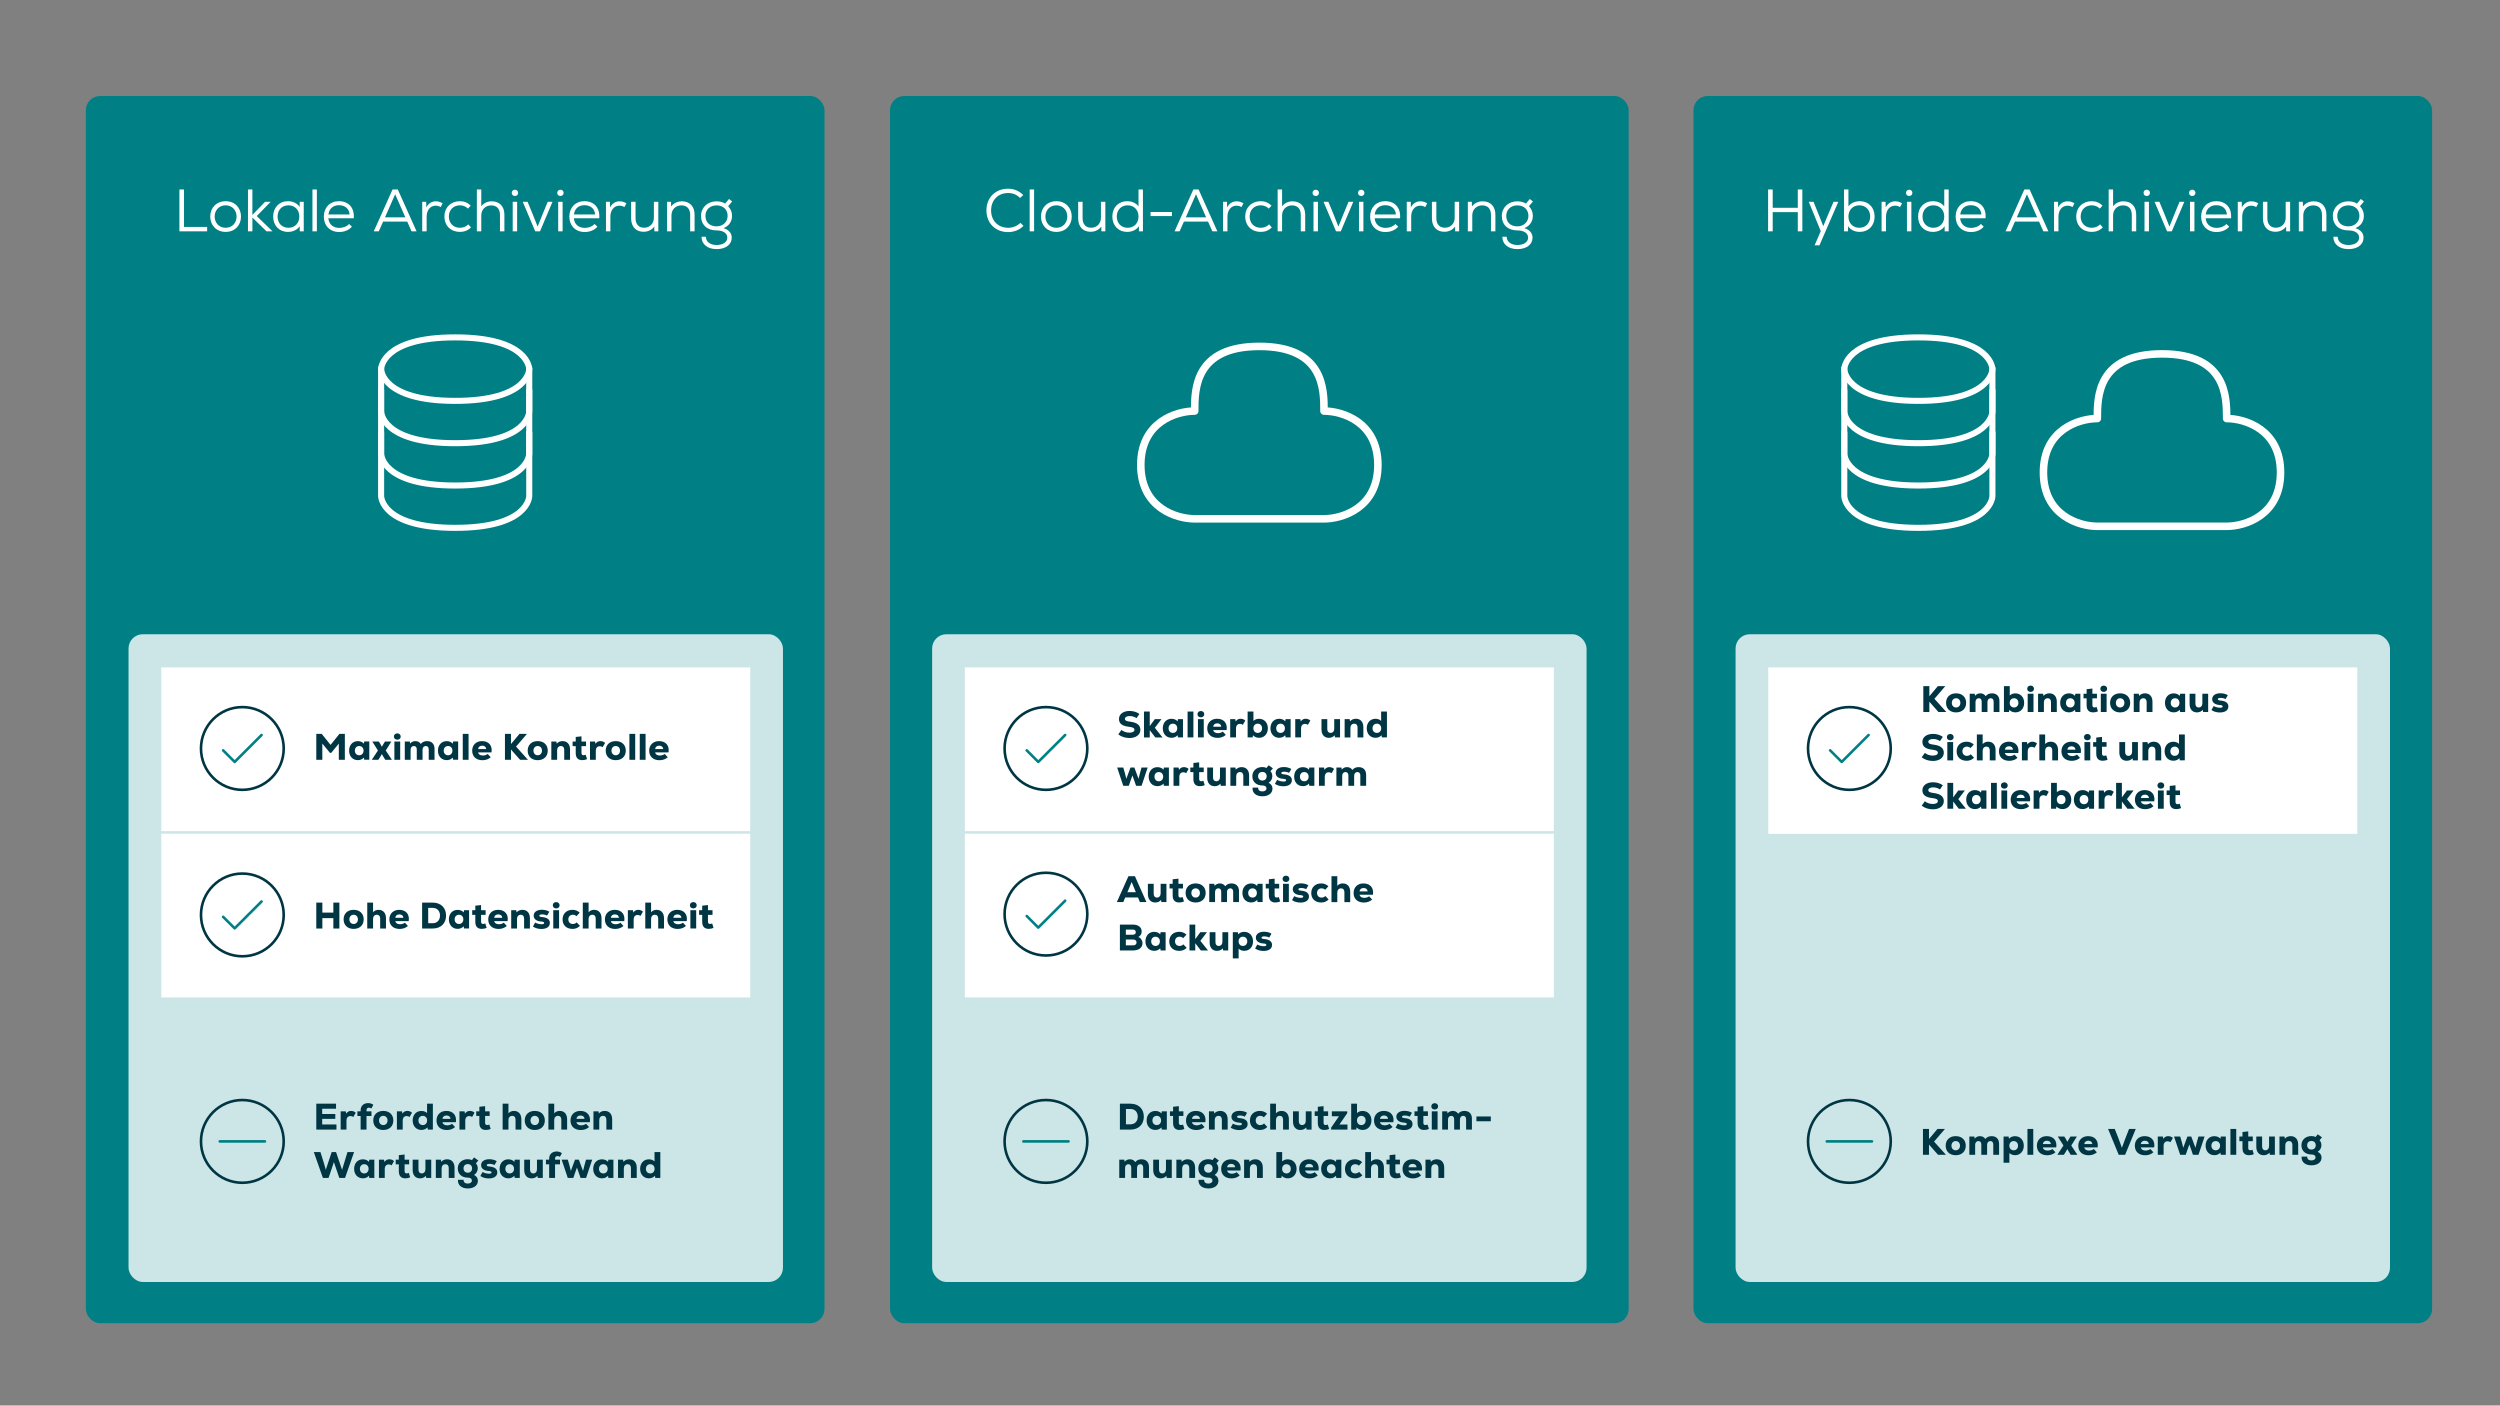
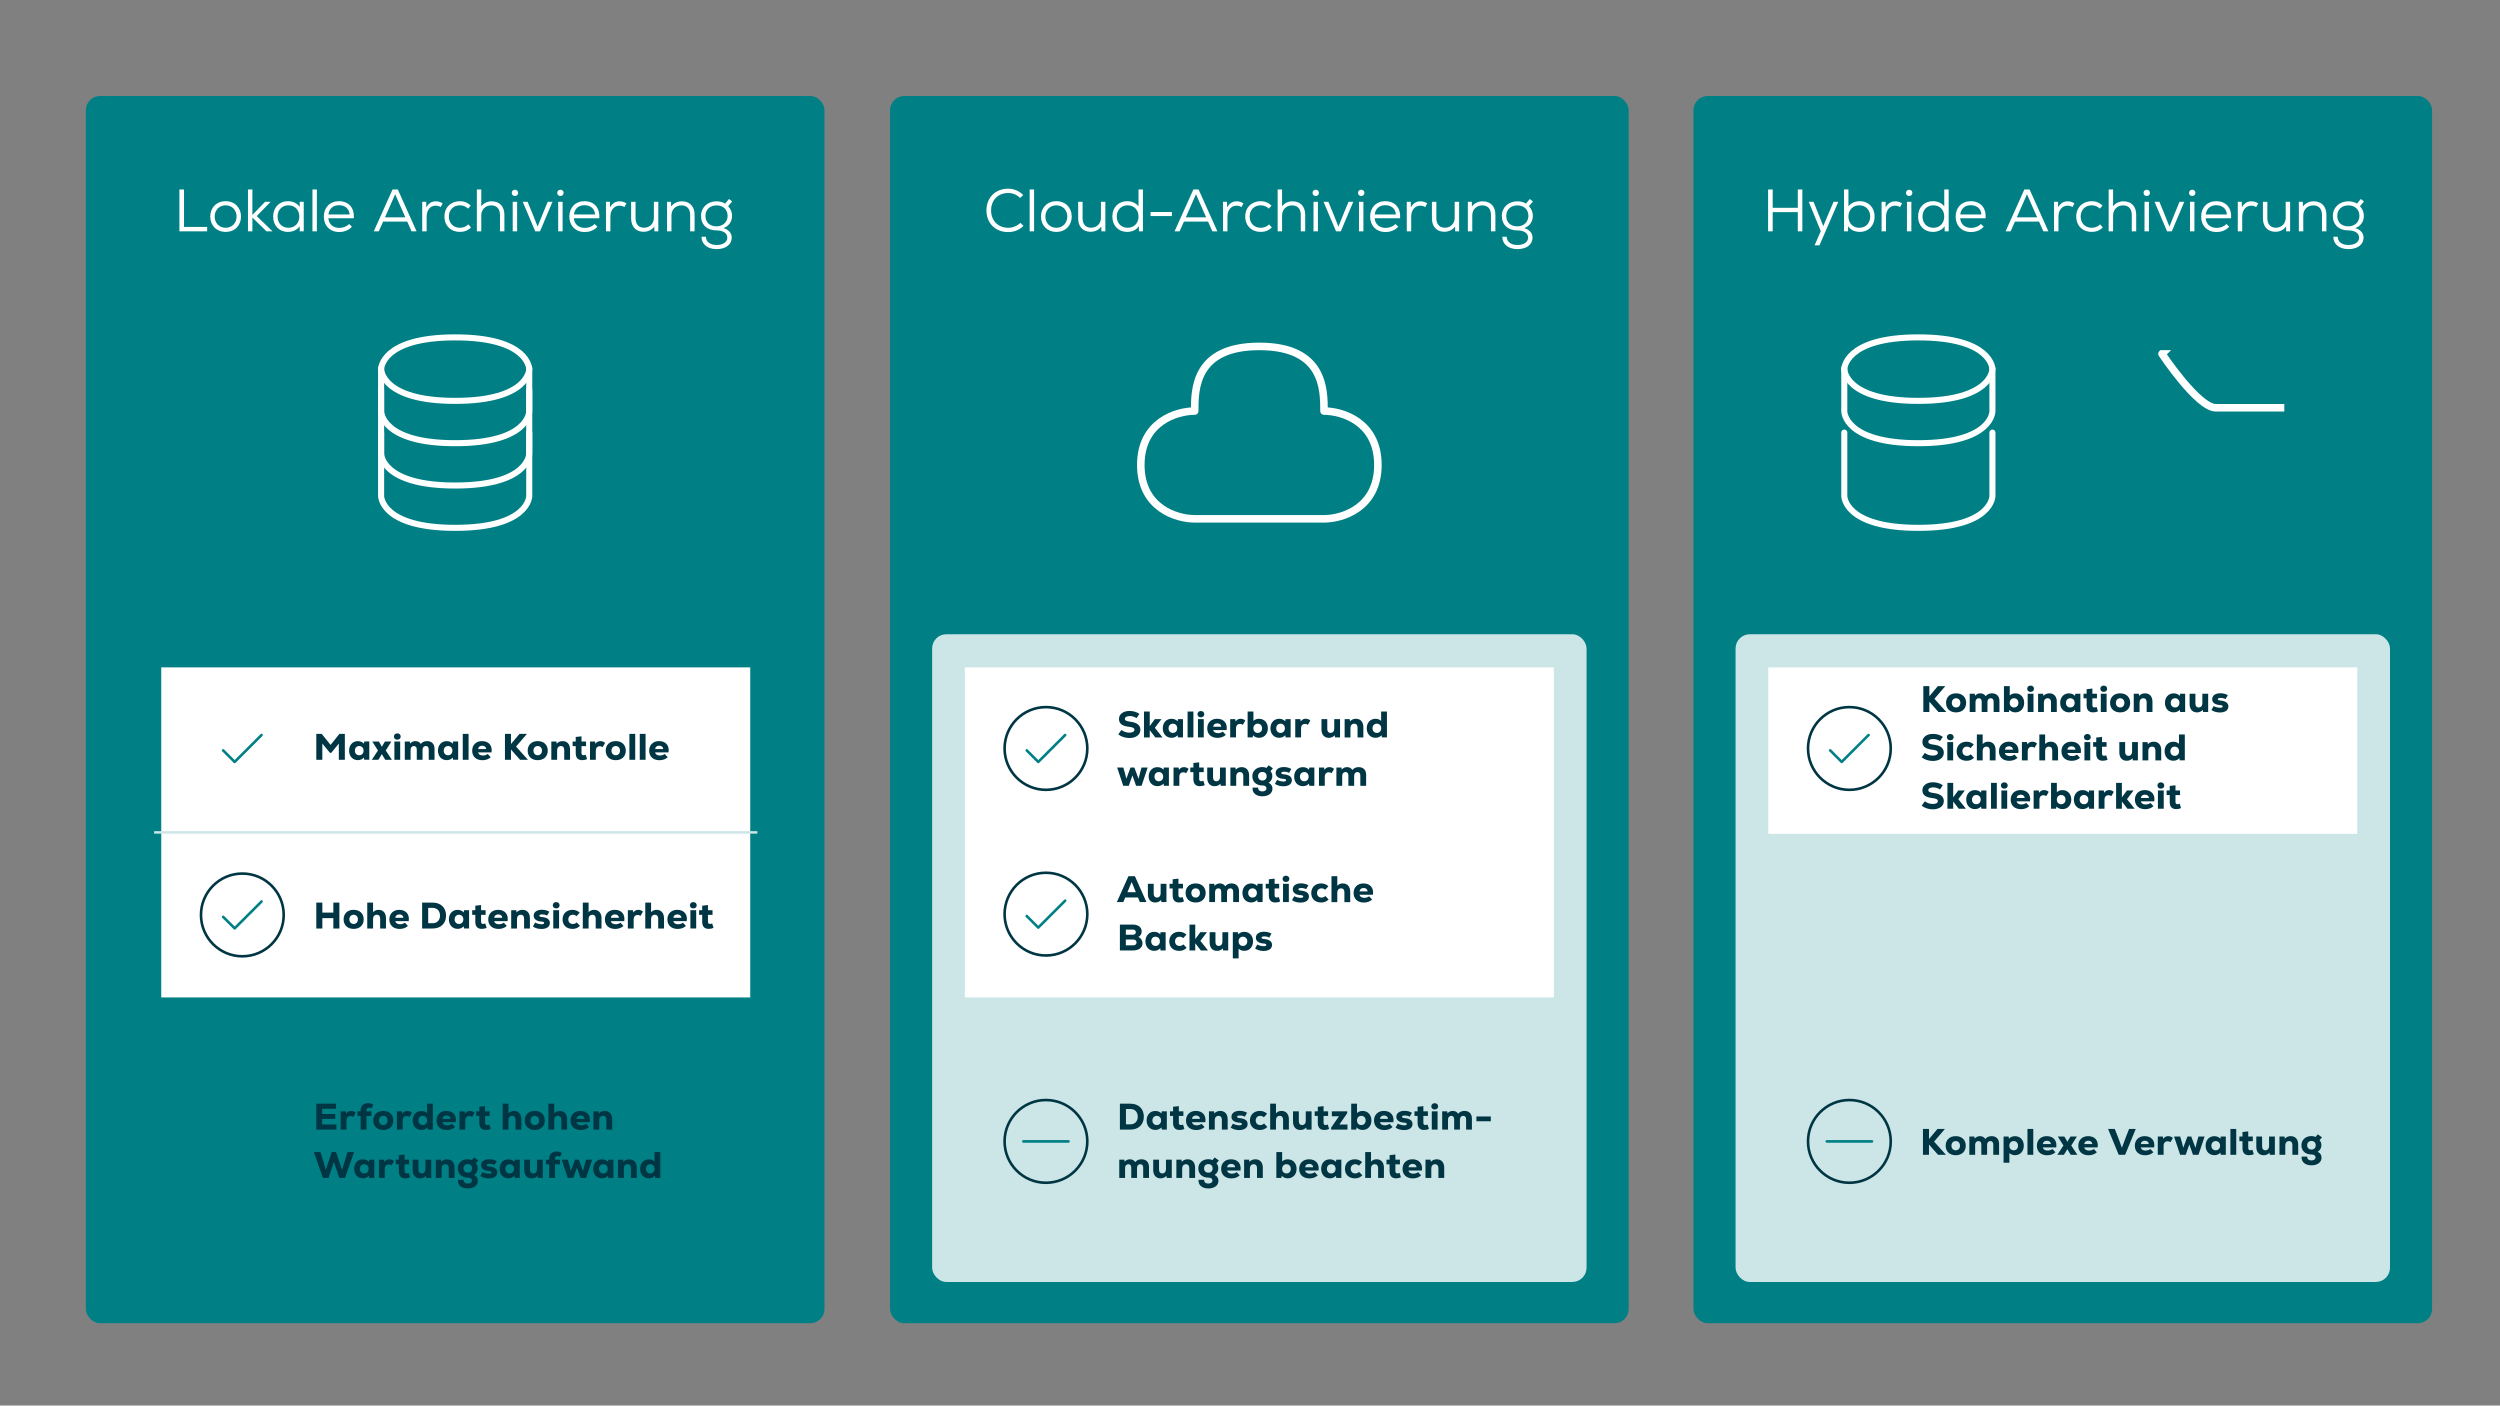
<svg xmlns="http://www.w3.org/2000/svg" id="Ebene_1" version="1.1" viewBox="0 0 1366 768">
  <rect x="0" y="0" width="1366" height="768" fill="#808080" stroke="none" />
  <defs>
    <style>
      .st0, .st1, .st2, .st3, .st4, .st5 {
        fill: none;
      }

      .st1 {
        stroke: #003643;
      }

      .st1, .st3, .st4 {
        stroke-linecap: round;
      }

      .st1, .st3, .st4, .st5 {
        stroke-linejoin: round;
      }

      .st1, .st4 {
        stroke-width: 1.438px;
      }

      .st6 {
        fill: #003643;
      }

      .st2 {
        stroke: #cce5e7;
        stroke-width: 1.36px;
      }

      .st7 {
        fill: #cce5e7;
      }

      .st8 {
        fill: #008085;
      }

      .st9 {
        clip-path: url(#clippath-17);
      }

      .st10 {
        clip-path: url(#clippath-11);
      }

      .st11 {
        clip-path: url(#clippath-16);
      }

      .st12 {
        clip-path: url(#clippath-18);
      }

      .st13 {
        clip-path: url(#clippath-10);
      }

      .st14 {
        clip-path: url(#clippath-15);
      }

      .st15 {
        clip-path: url(#clippath-13);
      }

      .st16 {
        clip-path: url(#clippath-14);
      }

      .st17 {
        clip-path: url(#clippath-12);
      }

      .st18 {
        clip-path: url(#clippath-1);
      }

      .st19 {
        clip-path: url(#clippath-3);
      }

      .st20 {
        clip-path: url(#clippath-4);
      }

      .st21 {
        clip-path: url(#clippath-2);
      }

      .st22 {
        clip-path: url(#clippath-7);
      }

      .st23 {
        clip-path: url(#clippath-6);
      }

      .st24 {
        clip-path: url(#clippath-9);
      }

      .st25 {
        clip-path: url(#clippath-8);
      }

      .st26 {
        clip-path: url(#clippath-5);
      }

      .st27 {
        fill: #fff;
      }

      .st3 {
        stroke-width: 3.311px;
      }

      .st3, .st5 {
        stroke: #fff;
      }

      .st28 {
        clip-path: url(#clippath);
      }

      .st4 {
        stroke: #008084;
      }

      .st5 {
        stroke-width: 4.122px;
      }
    </style>
    <clipPath id="clippath">
      <rect class="st0" x="46.911" y="52.451" width="1281.99" height="670.559" />
    </clipPath>
    <clipPath id="clippath-1">
      <rect class="st0" x="621.274" y="187.214" width="133.665" height="98.335" />
    </clipPath>
    <clipPath id="clippath-2">
      <rect class="st0" x="206.583" y="182.693" width="84.25" height="107.375" />
    </clipPath>
    <clipPath id="clippath-3">
      <rect class="st0" x="1114.479" y="191.302" width="133.666" height="98.336" />
    </clipPath>
    <clipPath id="clippath-4">
      <rect class="st0" x="1006.061" y="182.693" width="84.25" height="107.375" />
    </clipPath>
    <clipPath id="clippath-5">
-       <rect class="st0" x="46.911" y="52.451" width="1281.99" height="670.559" />
-     </clipPath>
+       </clipPath>
    <clipPath id="clippath-6">
      <rect class="st0" x="109.098" y="600.343" width="46.64" height="46.64" />
    </clipPath>
    <clipPath id="clippath-7">
-       <rect class="st0" x="109.098" y="385.645" width="46.64" height="46.64" />
-     </clipPath>
+       </clipPath>
    <clipPath id="clippath-8">
      <rect class="st0" x="46.911" y="52.451" width="1281.99" height="670.559" />
    </clipPath>
    <clipPath id="clippath-9">
      <rect class="st0" x="109.098" y="476.593" width="46.64" height="46.64" />
    </clipPath>
    <clipPath id="clippath-10">
      <rect class="st0" x="46.911" y="52.451" width="1281.99" height="670.559" />
    </clipPath>
    <clipPath id="clippath-11">
      <rect class="st0" x="548.185" y="600.343" width="46.64" height="46.64" />
    </clipPath>
    <clipPath id="clippath-12">
      <rect class="st0" x="548.185" y="385.645" width="46.64" height="46.64" />
    </clipPath>
    <clipPath id="clippath-13">
      <rect class="st0" x="46.911" y="52.451" width="1281.99" height="670.559" />
    </clipPath>
    <clipPath id="clippath-14">
      <rect class="st0" x="548.185" y="476.16" width="46.64" height="46.64" />
    </clipPath>
    <clipPath id="clippath-15">
      <rect class="st0" x="46.911" y="52.451" width="1281.99" height="670.559" />
    </clipPath>
    <clipPath id="clippath-16">
      <rect class="st0" x="987.181" y="600.343" width="46.64" height="46.64" />
    </clipPath>
    <clipPath id="clippath-17">
      <rect class="st0" x="987.181" y="385.645" width="46.64" height="46.64" />
    </clipPath>
    <clipPath id="clippath-18">
      <rect class="st0" x="46.911" y="52.451" width="1281.99" height="670.559" />
    </clipPath>
  </defs>
  <g class="st28">
    <rect class="st8" x="46.911" y="52.451" width="403.595" height="670.559" rx="7.773" ry="7.773" />
    <rect class="st8" x="486.309" y="52.451" width="403.595" height="670.559" rx="7.773" ry="7.773" />
    <rect class="st8" x="925.305" y="52.451" width="403.595" height="670.559" rx="7.773" ry="7.773" />
    <path class="st27" d="M391.529,123.678c-3.722,0-6.073-2.22-6.073-5.713,0-3.395,2.481-5.746,6.073-5.746,3.624,0,6.04,2.318,6.04,5.746,0,3.297-2.547,5.713-6.04,5.713M399.985,117.965c0-2.057-.588-3.493-2.122-5.322l2.187-2.547-1.73-1.371-2.09,2.514c-1.208-.784-2.938-1.241-4.734-1.241-4.865,0-8.456,3.363-8.456,7.966,0,4.865,3.297,7.934,8.521,7.934,3.559,0,5.844,1.534,5.844,3.95,0,2.416-2.351,4.016-5.877,4.016-3.493,0-5.877-1.861-5.811-4.505h-2.383c-.098,3.983,3.232,6.758,8.195,6.758,4.995,0,8.293-2.481,8.293-6.268,0-2.481-1.632-4.342-4.505-5.224,2.906-1.045,4.669-3.526,4.669-6.66M372.635,109.999c-2.481,0-4.603,1.012-5.942,2.84l-.033-2.579h-2.187v16.128h2.416v-8.717c0-3.102,2.22-5.452,5.452-5.452,3.036,0,4.767,1.894,4.767,5.224v8.946h2.416v-9.076c0-4.538-2.645-7.313-6.889-7.313M357.284,110.26v8.717c0,3.102-2.155,5.452-5.354,5.452-2.938,0-4.669-1.894-4.669-5.224v-8.946h-2.416v9.076c0,4.538,2.645,7.313,6.791,7.313,2.449,0,4.538-1.045,5.877-2.873l.033,2.612h2.155v-16.128h-2.416ZM338.547,109.999c-2.253,0-4.048,1.143-5.224,3.33l-.033-3.069h-2.187v16.128h2.416v-8.064c0-3.493,2.024-5.942,4.93-5.942.979,0,1.861.229,2.71.784l1.11-2.024c-.947-.718-2.318-1.143-3.722-1.143M319.341,112.121c3.395,0,5.648,2.024,5.811,5.06h-11.558c.392-3.134,2.514-5.06,5.746-5.06M319.276,109.934c-4.865,0-8.195,3.461-8.195,8.391,0,5.028,3.395,8.456,8.423,8.456,2.808,0,5.42-1.11,6.921-2.938l-1.567-1.469c-1.045,1.306-3.2,2.155-5.289,2.155-3.395,0-5.746-1.992-6.007-5.256h13.876c.457-5.681-2.71-9.337-8.162-9.337M304.992,126.388h2.416v-16.128h-2.416v16.128ZM306.2,107.093c1.045,0,1.763-.718,1.763-1.698s-.718-1.73-1.763-1.73c-1.012,0-1.73.751-1.73,1.73s.718,1.698,1.73,1.698M299.275,110.26l-2.612,6.334-2.906,7.215-2.873-7.215-2.612-6.334h-2.645l6.823,16.128h2.612l6.823-16.128h-2.612ZM280.14,126.388h2.416v-16.128h-2.416v16.128ZM281.348,107.093c1.045,0,1.763-.718,1.763-1.698s-.718-1.73-1.763-1.73c-1.012,0-1.73.751-1.73,1.73s.718,1.698,1.73,1.698M268.714,109.999c-2.416,0-4.408.979-5.746,2.71v-9.174h-2.416v22.854h2.416v-8.717c0-3.102,2.22-5.452,5.451-5.452,3.037,0,4.767,1.894,4.767,5.224v8.946h2.416v-9.076c0-4.505-2.612-7.313-6.889-7.313M251.296,126.715c2.351,0,4.375-.784,6.073-2.449l-1.502-1.665c-1.208,1.241-2.84,1.861-4.571,1.861-3.428,0-6.04-2.416-6.04-6.138,0-3.787,2.645-6.138,6.04-6.138,1.632,0,3.232.588,4.408,1.796l1.502-1.6c-1.665-1.665-3.657-2.449-5.909-2.449-4.93,0-8.456,3.395-8.456,8.391,0,5.028,3.526,8.391,8.456,8.391M238.145,109.999c-2.253,0-4.048,1.143-5.224,3.33l-.033-3.069h-2.187v16.128h2.416v-8.064c0-3.493,2.024-5.942,4.93-5.942.979,0,1.861.229,2.71.784l1.11-2.024c-.947-.718-2.318-1.143-3.722-1.143M215.922,106.146l5.55,12.602h-11.1l5.55-12.602ZM224.868,126.388h2.742l-10.252-22.854h-2.873l-10.252,22.854h2.742l2.351-5.289h13.19l2.351,5.289ZM185.201,112.121c3.395,0,5.648,2.024,5.811,5.06h-11.557c.392-3.134,2.514-5.06,5.746-5.06M185.135,109.934c-4.865,0-8.195,3.461-8.195,8.391,0,5.028,3.395,8.456,8.423,8.456,2.808,0,5.42-1.11,6.921-2.938l-1.567-1.469c-1.045,1.306-3.2,2.155-5.289,2.155-3.395,0-5.746-1.992-6.007-5.256h13.876c.457-5.681-2.71-9.337-8.162-9.337M170.718,126.388h2.416v-22.854h-2.416v22.854ZM157.606,124.462c-3.461,0-5.942-2.481-5.942-6.138,0-3.657,2.481-6.138,5.942-6.138,3.461,0,5.942,2.481,5.942,6.138,0,3.657-2.481,6.138-5.942,6.138M163.776,110.26l-.033,2.808c-1.273-1.926-3.624-3.134-6.432-3.134-4.734,0-8.064,3.461-8.064,8.391,0,4.93,3.33,8.391,8.064,8.391,2.808,0,5.158-1.175,6.432-3.102l.033,2.775h2.187v-16.128h-2.187ZM148.909,126.388l-8.619-8.325,7.607-7.803h-3.069l-6.921,7.183v-13.908h-2.416v22.854h2.416v-7.509l7.705,7.509h3.297ZM123.296,124.462c-3.591,0-6.007-2.71-6.007-6.138,0-3.428,2.416-6.138,6.007-6.138,3.559,0,5.975,2.71,5.975,6.138,0,3.428-2.416,6.138-5.975,6.138M123.296,126.715c5.028,0,8.391-3.591,8.391-8.391,0-4.799-3.363-8.391-8.391-8.391s-8.423,3.591-8.423,8.391c0,4.799,3.395,8.391,8.423,8.391M98.034,126.388h15.149v-2.383h-12.635v-20.471h-2.514v22.854Z" />
    <path class="st27" d="M829.086,123.678c-3.722,0-6.073-2.22-6.073-5.713,0-3.395,2.481-5.746,6.073-5.746,3.624,0,6.04,2.318,6.04,5.746,0,3.297-2.547,5.713-6.04,5.713M837.542,117.965c0-2.057-.588-3.493-2.122-5.322l2.187-2.547-1.73-1.371-2.089,2.514c-1.208-.784-2.938-1.241-4.734-1.241-4.865,0-8.456,3.363-8.456,7.966,0,4.865,3.297,7.934,8.521,7.934,3.559,0,5.844,1.534,5.844,3.95,0,2.416-2.351,4.016-5.877,4.016-3.493,0-5.877-1.861-5.811-4.505h-2.383c-.098,3.983,3.232,6.758,8.195,6.758,4.995,0,8.293-2.481,8.293-6.268,0-2.481-1.632-4.342-4.505-5.224,2.906-1.045,4.669-3.526,4.669-6.66M810.193,109.999c-2.481,0-4.603,1.012-5.942,2.84l-.033-2.579h-2.187v16.128h2.416v-8.717c0-3.102,2.22-5.452,5.452-5.452,3.036,0,4.767,1.894,4.767,5.224v8.946h2.416v-9.076c0-4.538-2.645-7.313-6.889-7.313M794.841,110.26v8.717c0,3.102-2.155,5.452-5.354,5.452-2.938,0-4.669-1.894-4.669-5.224v-8.946h-2.416v9.076c0,4.538,2.644,7.313,6.791,7.313,2.449,0,4.538-1.045,5.877-2.873l.033,2.612h2.155v-16.128h-2.416ZM776.105,109.999c-2.253,0-4.048,1.143-5.224,3.33l-.033-3.069h-2.187v16.128h2.416v-8.064c0-3.493,2.024-5.942,4.93-5.942.979,0,1.861.229,2.71.784l1.11-2.024c-.947-.718-2.318-1.143-3.722-1.143M756.898,112.121c3.395,0,5.648,2.024,5.811,5.06h-11.558c.392-3.134,2.514-5.06,5.746-5.06M756.832,109.934c-4.865,0-8.195,3.461-8.195,8.391,0,5.028,3.395,8.456,8.423,8.456,2.808,0,5.42-1.11,6.921-2.938l-1.567-1.469c-1.045,1.306-3.2,2.155-5.289,2.155-3.395,0-5.746-1.992-6.007-5.256h13.876c.457-5.681-2.71-9.337-8.162-9.337M742.55,126.388h2.416v-16.128h-2.416v16.128ZM743.758,107.093c1.045,0,1.763-.718,1.763-1.698s-.718-1.73-1.763-1.73c-1.012,0-1.73.751-1.73,1.73s.718,1.698,1.73,1.698M736.833,110.26l-2.612,6.334-2.906,7.215-2.873-7.215-2.612-6.334h-2.644l6.823,16.128h2.612l6.824-16.128h-2.612ZM717.698,126.388h2.416v-16.128h-2.416v16.128ZM718.906,107.093c1.045,0,1.763-.718,1.763-1.698s-.718-1.73-1.763-1.73c-1.012,0-1.73.751-1.73,1.73s.718,1.698,1.73,1.698M706.271,109.999c-2.416,0-4.408.979-5.746,2.71v-9.174h-2.416v22.854h2.416v-8.717c0-3.102,2.22-5.452,5.452-5.452,3.036,0,4.767,1.894,4.767,5.224v8.946h2.416v-9.076c0-4.505-2.612-7.313-6.889-7.313M688.854,126.715c2.351,0,4.375-.784,6.073-2.449l-1.502-1.665c-1.208,1.241-2.841,1.861-4.571,1.861-3.429,0-6.04-2.416-6.04-6.138,0-3.787,2.644-6.138,6.04-6.138,1.632,0,3.231.588,4.408,1.796l1.502-1.6c-1.666-1.665-3.657-2.449-5.909-2.449-4.931,0-8.456,3.395-8.456,8.391,0,5.028,3.525,8.391,8.456,8.391M675.703,109.999c-2.253,0-4.048,1.143-5.224,3.33l-.033-3.069h-2.187v16.128h2.416v-8.064c0-3.493,2.024-5.942,4.93-5.942.979,0,1.861.229,2.71.784l1.11-2.024c-.947-.718-2.318-1.143-3.722-1.143M653.48,106.146l5.55,12.602h-11.1l5.55-12.602ZM662.425,126.388h2.742l-10.252-22.854h-2.873l-10.252,22.854h2.742l2.351-5.289h13.19l2.351,5.289ZM628.667,118.063h11.655v-2.22h-11.655v2.22ZM616.143,124.462c-3.461,0-5.942-2.481-5.942-6.138,0-3.657,2.481-6.138,5.942-6.138,3.461,0,5.942,2.481,5.942,6.138,0,3.657-2.481,6.138-5.942,6.138M622.085,103.534v9.239c-1.273-1.763-3.526-2.84-6.236-2.84-4.669,0-8.064,3.363-8.064,8.391,0,5.028,3.395,8.391,8.064,8.391,2.84,0,5.224-1.208,6.432-3.134l.033,2.808h2.187v-22.854h-2.416ZM601.549,110.26v8.717c0,3.102-2.155,5.452-5.354,5.452-2.938,0-4.669-1.894-4.669-5.224v-8.946h-2.416v9.076c0,4.538,2.645,7.313,6.791,7.313,2.449,0,4.538-1.045,5.877-2.873l.033,2.612h2.155v-16.128h-2.416ZM577.204,124.462c-3.591,0-6.007-2.71-6.007-6.138,0-3.428,2.416-6.138,6.007-6.138,3.559,0,5.975,2.71,5.975,6.138,0,3.428-2.416,6.138-5.975,6.138M577.204,126.715c5.028,0,8.391-3.591,8.391-8.391s-3.363-8.391-8.391-8.391c-5.028,0-8.423,3.591-8.423,8.391s3.395,8.391,8.423,8.391M562.613,126.388h2.416v-22.854h-2.416v22.854ZM550.808,126.813c3.297,0,6.236-1.175,8.423-3.395l-1.665-1.665c-1.763,1.73-4.179,2.71-6.693,2.71-5.518,0-9.337-3.885-9.337-9.501s3.82-9.501,9.337-9.501c2.547,0,4.799.947,6.497,2.71l1.73-1.6c-2.187-2.253-5.093-3.461-8.293-3.461-6.954,0-11.819,4.897-11.819,11.851,0,6.954,4.865,11.851,11.819,11.851" />
    <path class="st27" d="M1283.15,123.678c-3.722,0-6.073-2.22-6.073-5.713,0-3.395,2.481-5.746,6.073-5.746,3.624,0,6.04,2.318,6.04,5.746,0,3.297-2.547,5.713-6.04,5.713M1291.606,117.965c0-2.057-.588-3.493-2.122-5.322l2.188-2.547-1.73-1.371-2.089,2.514c-1.208-.784-2.938-1.241-4.734-1.241-4.865,0-8.456,3.363-8.456,7.966,0,4.865,3.298,7.934,8.521,7.934,3.559,0,5.844,1.534,5.844,3.95,0,2.416-2.351,4.016-5.877,4.016-3.493,0-5.877-1.861-5.811-4.505h-2.383c-.098,3.983,3.232,6.758,8.195,6.758,4.995,0,8.293-2.481,8.293-6.268,0-2.481-1.632-4.342-4.505-5.224,2.906-1.045,4.669-3.526,4.669-6.66M1264.257,109.999c-2.481,0-4.604,1.012-5.942,2.84l-.033-2.579h-2.187v16.128h2.416v-8.717c0-3.102,2.22-5.452,5.452-5.452,3.036,0,4.767,1.894,4.767,5.224v8.946h2.416v-9.076c0-4.538-2.644-7.313-6.889-7.313M1248.906,110.26v8.717c0,3.102-2.156,5.452-5.355,5.452-2.938,0-4.669-1.894-4.669-5.224v-8.946h-2.416v9.076c0,4.538,2.644,7.313,6.791,7.313,2.449,0,4.538-1.045,5.877-2.873l.033,2.612h2.155v-16.128h-2.415ZM1230.169,109.999c-2.253,0-4.048,1.143-5.224,3.33l-.033-3.069h-2.188v16.128h2.416v-8.064c0-3.493,2.024-5.942,4.93-5.942.979,0,1.861.229,2.71.784l1.11-2.024c-.947-.718-2.318-1.143-3.722-1.143M1210.961,112.121c3.395,0,5.648,2.024,5.811,5.06h-11.558c.392-3.134,2.514-5.06,5.746-5.06M1210.896,109.934c-4.865,0-8.195,3.461-8.195,8.391,0,5.028,3.395,8.456,8.423,8.456,2.808,0,5.42-1.11,6.921-2.938l-1.567-1.469c-1.045,1.306-3.2,2.155-5.289,2.155-3.395,0-5.746-1.992-6.007-5.256h13.876c.457-5.681-2.71-9.337-8.162-9.337M1196.613,126.388h2.416v-16.128h-2.416v16.128ZM1197.82,107.093c1.045,0,1.764-.718,1.764-1.698s-.719-1.73-1.764-1.73c-1.012,0-1.73.751-1.73,1.73s.717,1.698,1.73,1.698M1190.897,110.26l-2.612,6.334-2.906,7.215-2.873-7.215-2.612-6.334h-2.644l6.823,16.128h2.612l6.823-16.128h-2.612ZM1171.762,126.388h2.416v-16.128h-2.416v16.128ZM1172.97,107.093c1.045,0,1.763-.718,1.763-1.698s-.718-1.73-1.763-1.73c-1.012,0-1.73.751-1.73,1.73s.718,1.698,1.73,1.698M1160.335,109.999c-2.416,0-4.408.979-5.746,2.71v-9.174h-2.416v22.854h2.416v-8.717c0-3.102,2.22-5.452,5.452-5.452,3.036,0,4.767,1.894,4.767,5.224v8.946h2.416v-9.076c0-4.505-2.612-7.313-6.889-7.313M1142.917,126.715c2.351,0,4.376-.784,6.073-2.449l-1.503-1.665c-1.207,1.241-2.84,1.861-4.571,1.861-3.428,0-6.04-2.416-6.04-6.138,0-3.787,2.644-6.138,6.04-6.138,1.632,0,3.233.588,4.408,1.796l1.502-1.6c-1.665-1.665-3.657-2.449-5.91-2.449-4.929,0-8.456,3.395-8.456,8.391,0,5.028,3.527,8.391,8.456,8.391M1129.767,109.999c-2.253,0-4.048,1.143-5.224,3.33l-.033-3.069h-2.188v16.128h2.416v-8.064c0-3.493,2.024-5.942,4.93-5.942.979,0,1.861.229,2.71.784l1.11-2.024c-.947-.718-2.318-1.143-3.722-1.143M1107.543,106.146l5.55,12.602h-11.1l5.55-12.602ZM1116.489,126.388h2.743l-10.252-22.854h-2.873l-10.252,22.854h2.742l2.351-5.289h13.19l2.351,5.289ZM1076.822,112.121c3.395,0,5.648,2.024,5.811,5.06h-11.558c.392-3.134,2.514-5.06,5.747-5.06M1076.757,109.934c-4.865,0-8.195,3.461-8.195,8.391,0,5.028,3.395,8.456,8.422,8.456,2.809,0,5.42-1.11,6.922-2.938l-1.568-1.469c-1.045,1.306-3.2,2.155-5.289,2.155-3.395,0-5.745-1.992-6.007-5.256h13.876c.456-5.681-2.711-9.337-8.162-9.337M1056.401,124.462c-3.461,0-5.942-2.481-5.942-6.138s2.481-6.138,5.942-6.138,5.942,2.481,5.942,6.138-2.481,6.138-5.942,6.138M1062.342,103.534v9.239c-1.273-1.763-3.526-2.84-6.236-2.84-4.669,0-8.064,3.363-8.064,8.391s3.395,8.391,8.064,8.391c2.84,0,5.224-1.208,6.432-3.134l.033,2.808h2.187v-22.854h-2.416ZM1041.954,126.388h2.416v-16.128h-2.416v16.128ZM1043.162,107.093c1.045,0,1.763-.718,1.763-1.698s-.718-1.73-1.763-1.73c-1.012,0-1.73.751-1.73,1.73s.718,1.698,1.73,1.698M1035.548,109.999c-2.253,0-4.048,1.143-5.224,3.33l-.033-3.069h-2.187v16.128h2.416v-8.064c0-3.493,2.024-5.942,4.93-5.942.979,0,1.861.229,2.71.784l1.11-2.024c-.947-.718-2.318-1.143-3.722-1.143M1015.927,124.462c-3.461,0-5.943-2.481-5.943-6.138s2.481-6.138,5.943-6.138c3.461,0,5.942,2.481,5.942,6.138s-2.481,6.138-5.942,6.138M1016.22,109.934c-2.711,0-4.962,1.077-6.237,2.84v-9.239h-2.415v22.854h2.188l.033-2.808c1.207,1.926,3.591,3.134,6.432,3.134,4.669,0,8.063-3.363,8.063-8.391s-3.395-8.391-8.063-8.391M1001.852,110.26l-3.624,8.521-1.991,4.799-1.894-4.799-3.428-8.521h-2.612l6.562,16.03-3.364,7.77h2.645l10.317-23.801h-2.612ZM982.315,103.534v9.99h-13.712v-9.99h-2.514v22.854h2.514v-10.48h13.712v10.48h2.481v-22.854h-2.481Z" />
  </g>
  <g class="st18">
    <path class="st5" d="M688.107,189.274c-35.33,0-35.33,23.553-35.33,35.33-9.892,0-29.442,5.888-29.442,29.442s19.549,29.442,29.442,29.442h70.66c9.892,0,29.442-5.888,29.442-29.442s-19.549-29.442-29.442-29.442c0-11.777,0-35.33-35.33-35.33Z" />
  </g>
  <g class="st21">
    <path class="st3" d="M208.239,236.381v34.688s0,17.344,40.469,17.344,40.469-17.344,40.469-17.344v-34.688" />
    <path class="st3" d="M208.239,213.255v34.688s0,17.344,40.469,17.344,40.469-17.344,40.469-17.344v-34.688" />
    <path class="st3" d="M208.239,201.228v23.59s0,17.344,40.469,17.344,40.469-17.344,40.469-17.344v-23.59" />
    <path class="st3" d="M248.708,184.349c40.469,0,40.469,17.344,40.469,17.344,0,0,0,17.344-40.469,17.344s-40.469-17.344-40.469-17.344c0,0,0-17.344,40.469-17.344Z" />
  </g>
  <g class="st19">
-     <path class="st5" d="M1181.312,193.363c-35.33,0-35.33,23.553-35.33,35.33-9.892,0-29.442,5.888-29.442,29.442s19.549,29.442,29.442,29.442h70.66c9.892,0,29.442-5.888,29.442-29.442s-19.549-29.442-29.442-29.442c0-11.777,0-35.33-35.33-35.33Z" />
+     <path class="st5" d="M1181.312,193.363s19.549,29.442,29.442,29.442h70.66c9.892,0,29.442-5.888,29.442-29.442s-19.549-29.442-29.442-29.442c0-11.777,0-35.33-35.33-35.33Z" />
  </g>
  <g class="st20">
    <path class="st3" d="M1007.717,236.381v34.688s0,17.344,40.469,17.344c40.469,0,40.469-17.344,40.469-17.344v-34.688" />
-     <path class="st3" d="M1007.717,213.255v34.688s0,17.344,40.469,17.344c40.469,0,40.469-17.344,40.469-17.344v-34.688" />
    <path class="st3" d="M1007.717,201.228v23.59s0,17.344,40.469,17.344c40.469,0,40.469-17.344,40.469-17.344v-23.59" />
    <path class="st3" d="M1048.186,184.349c40.469,0,40.469,17.344,40.469,17.344,0,0,0,17.344-40.469,17.344s-40.469-17.344-40.469-17.344c0,0,0-17.344,40.469-17.344Z" />
  </g>
  <g class="st26">
    <rect class="st7" x="70.231" y="346.55" width="357.577" height="353.916" rx="7.773" ry="7.773" />
  </g>
  <rect class="st27" x="88.11" y="364.656" width="321.819" height="180.343" />
  <line class="st2" x1="84.223" y1="454.827" x2="413.815" y2="454.827" />
  <g class="st23">
-     <circle class="st1" cx="132.418" cy="623.663" r="22.601" />
-   </g>
+     </g>
  <line class="st4" x1="144.746" y1="623.663" x2="120.09" y2="623.663" />
  <g class="st22">
    <circle class="st1" cx="132.418" cy="408.964" r="22.601" />
  </g>
  <polyline class="st4" points="121.93 410.013 128.223 416.305 142.906 401.622" />
  <g class="st25">
    <path class="st6" d="M360.19,407.442c1.293,0,2.102.687,2.183,1.839h-4.406c.121-1.172.95-1.839,2.223-1.839M360.089,404.935c-3.214,0-5.376,2.122-5.376,5.235,0,3.214,2.163,5.214,5.659,5.214,1.758,0,3.355-.586,4.487-1.637l-1.657-1.779c-.687.546-1.698.849-2.668.849-1.455,0-2.405-.707-2.587-1.718h7.337c.586-3.678-1.475-6.164-5.194-6.164M349.566,415.142h3.173v-14.148h-3.173v14.148ZM343.906,415.142h3.173v-14.148h-3.173v14.148ZM336.436,412.676c-1.395,0-2.324-1.071-2.324-2.526,0-1.455.93-2.526,2.324-2.526,1.415,0,2.344,1.071,2.344,2.526,0,1.455-.93,2.526-2.344,2.526M336.436,415.364c3.375,0,5.497-2.102,5.497-5.214,0-3.112-2.122-5.214-5.497-5.214-3.355,0-5.477,2.102-5.477,5.214,0,3.112,2.122,5.214,5.477,5.214M328.054,404.935c-1.031,0-1.981.424-2.668,1.475l-.243-1.253h-2.769v9.984h3.173v-4.851c0-1.698.869-2.547,2.183-2.547.546,0,.99.141,1.556.505l1.334-2.324c-.687-.667-1.678-.99-2.567-.99M320.013,412.373c-.323.162-.768.283-1.152.283-.687,0-1.132-.364-1.132-1.192v-3.779h2.486v-2.526h-2.486v-2.83l-3.153.344v2.486h-1.698v2.526h1.698v3.779c0,2.87,1.496,3.88,3.537,3.88.95,0,1.799-.162,2.648-.586l-.748-2.385ZM307.407,404.935c-1.334,0-2.466.505-3.214,1.395l-.202-1.172h-2.749v9.984h3.173v-5.255c0-1.334.829-2.264,2.061-2.264,1.132,0,1.819.768,1.819,2.062v5.457h3.173v-5.639c0-2.87-1.597-4.568-4.062-4.568M293.798,412.676c-1.395,0-2.324-1.071-2.324-2.526,0-1.455.93-2.526,2.324-2.526,1.415,0,2.344,1.071,2.344,2.526,0,1.455-.93,2.526-2.344,2.526M293.798,415.364c3.375,0,5.497-2.102,5.497-5.214,0-3.112-2.122-5.214-5.497-5.214-3.355,0-5.477,2.102-5.477,5.214,0,3.112,2.122,5.214,5.477,5.214M288.474,415.142l-6.508-7.215,5.962-6.932h-4.083l-4.649,5.538v-5.538h-3.294v14.148h3.294v-5.619l4.972,5.619h4.305ZM263.474,407.442c1.293,0,2.102.687,2.183,1.839h-4.406c.121-1.172.95-1.839,2.223-1.839M263.373,404.935c-3.214,0-5.376,2.122-5.376,5.235,0,3.214,2.163,5.214,5.659,5.214,1.758,0,3.355-.586,4.487-1.637l-1.657-1.779c-.687.546-1.698.849-2.668.849-1.455,0-2.405-.707-2.587-1.718h7.337c.586-3.678-1.475-6.164-5.194-6.164M252.851,415.142h3.173v-14.148h-3.173v14.148ZM244.818,412.676c-1.395,0-2.365-1.031-2.365-2.526,0-1.496.97-2.526,2.365-2.526,1.415,0,2.385,1.031,2.385,2.526,0,1.496-.97,2.526-2.385,2.526M247.586,405.158l-.202,1.172c-.808-.889-1.96-1.374-3.315-1.374-2.809,0-4.77,2.122-4.77,5.194,0,3.072,1.96,5.194,4.77,5.194,1.354,0,2.486-.485,3.315-1.395l.202,1.192h2.749v-9.984h-2.749ZM233.344,404.935c-1.475,0-2.627.525-3.436,1.556-.586-.97-1.637-1.556-2.951-1.556-1.132,0-2.142.485-2.85,1.334l-.182-1.112h-2.749v9.984h3.173v-5.457c0-1.253.728-2.062,1.819-2.062.99,0,1.556.687,1.556,1.88v5.639h3.153v-5.457c0-1.253.707-2.062,1.799-2.062,1.011,0,1.576.687,1.576,1.88v5.639h3.173v-6.043c0-2.587-1.556-4.163-4.083-4.163M215.492,415.142h3.173v-9.984h-3.173v9.984ZM217.088,404.167c1.091,0,1.859-.707,1.859-1.718,0-1.011-.768-1.738-1.859-1.738-1.091,0-1.859.728-1.859,1.738,0,1.011.768,1.718,1.859,1.718M210.775,410.069l3.072-4.911h-3.496l-.93,1.516-.768,1.374-.728-1.374-.93-1.516h-3.577l3.092,4.911-3.355,5.073h3.577l.909-1.435.99-1.677.99,1.677.869,1.435h3.638l-3.355-5.073ZM196.263,412.676c-1.395,0-2.365-1.031-2.365-2.526,0-1.496.97-2.526,2.365-2.526,1.415,0,2.385,1.031,2.385,2.526,0,1.496-.97,2.526-2.385,2.526M199.032,405.158l-.202,1.172c-.808-.889-1.96-1.374-3.315-1.374-2.809,0-4.77,2.122-4.77,5.194,0,3.072,1.96,5.194,4.77,5.194,1.354,0,2.486-.485,3.315-1.395l.202,1.192h2.749v-9.984h-2.749ZM185.453,400.994l-4.83,6.023-4.83-6.023h-2.971v14.148h3.294v-8.873l4.204,5.113h.647l4.163-5.093v8.852h3.294v-14.148h-2.971Z" />
  </g>
  <g class="st24">
    <circle class="st1" cx="132.418" cy="499.913" r="22.601" />
  </g>
  <polyline class="st4" points="121.93 500.962 128.223 507.254 142.906 492.571" />
  <g class="st13">
    <path class="st6" d="M389.115,504.562c-.323.162-.768.283-1.152.283-.687,0-1.132-.364-1.132-1.192v-3.779h2.486v-2.526h-2.486v-2.83l-3.153.344v2.486h-1.698v2.526h1.698v3.779c0,2.87,1.496,3.88,3.537,3.88.95,0,1.799-.162,2.648-.586l-.748-2.385ZM377.227,507.331h3.173v-9.984h-3.173v9.984ZM378.824,496.357c1.091,0,1.859-.707,1.859-1.718,0-1.011-.768-1.738-1.859-1.738-1.091,0-1.859.728-1.859,1.738,0,1.011.768,1.718,1.859,1.718M370.135,499.631c1.293,0,2.102.687,2.183,1.839h-4.406c.121-1.172.95-1.839,2.223-1.839M370.034,497.125c-3.214,0-5.376,2.122-5.376,5.235,0,3.214,2.163,5.214,5.659,5.214,1.758,0,3.355-.586,4.487-1.637l-1.657-1.779c-.687.546-1.698.849-2.668.849-1.455,0-2.405-.707-2.587-1.718h7.337c.586-3.678-1.475-6.164-5.194-6.164M358.805,497.125c-1.293,0-2.304.465-3.052,1.314v-5.255h-3.173v14.148h3.173v-5.255c0-1.354.829-2.264,2.082-2.264,1.132,0,1.799.768,1.799,2.062v5.457h3.173v-5.639c0-2.809-1.536-4.568-4.002-4.568M348.738,497.125c-1.031,0-1.981.424-2.668,1.475l-.243-1.253h-2.769v9.984h3.173v-4.851c0-1.698.869-2.547,2.183-2.547.546,0,.99.141,1.556.505l1.334-2.324c-.687-.667-1.677-.99-2.567-.99M335.996,499.631c1.293,0,2.102.687,2.183,1.839h-4.406c.121-1.172.95-1.839,2.223-1.839M335.895,497.125c-3.214,0-5.376,2.122-5.376,5.235,0,3.214,2.163,5.214,5.659,5.214,1.758,0,3.355-.586,4.487-1.637l-1.657-1.779c-.687.546-1.698.849-2.668.849-1.455,0-2.405-.707-2.587-1.718h7.337c.586-3.678-1.475-6.164-5.194-6.164M324.665,497.125c-1.293,0-2.304.465-3.052,1.314v-5.255h-3.173v14.148h3.173v-5.255c0-1.354.829-2.264,2.082-2.264,1.132,0,1.799.768,1.799,2.062v5.457h3.173v-5.639c0-2.809-1.536-4.568-4.002-4.568M312.899,507.554c1.536,0,2.87-.546,4.002-1.657l-1.799-1.9c-.566.566-1.293.869-2.102.869-1.475,0-2.466-1.011-2.466-2.526,0-1.516,1.011-2.526,2.466-2.526.748,0,1.455.283,2.001.788l1.758-1.92c-1.051-1.011-2.425-1.556-3.921-1.556-3.254,0-5.457,2.102-5.457,5.235,0,3.193,2.142,5.194,5.518,5.194M302.304,507.331h3.173v-9.984h-3.173v9.984ZM303.901,496.357c1.091,0,1.859-.707,1.859-1.718,0-1.011-.768-1.738-1.859-1.738-1.091,0-1.859.728-1.859,1.738,0,1.011.768,1.718,1.859,1.718M295.8,507.594c2.91,0,4.649-1.253,4.649-3.294,0-1.96-1.576-3.011-4.386-3.234-.99-.101-1.374-.303-1.374-.707,0-.505.525-.728,1.536-.728,1.031,0,1.94.222,2.688.647l1.233-2.122c-.99-.647-2.466-1.071-4.062-1.071-2.749,0-4.487,1.273-4.487,3.254,0,1.839,1.617,3.032,4.143,3.173,1.152.081,1.576.323,1.576.788,0,.465-.465.707-1.314.707-1.253,0-2.627-.344-3.598-.93l-1.213,2.183c1.213.829,2.769,1.334,4.608,1.334M285.479,497.125c-1.334,0-2.466.505-3.214,1.395l-.202-1.172h-2.749v9.984h3.173v-5.255c0-1.334.829-2.264,2.062-2.264,1.132,0,1.819.768,1.819,2.062v5.457h3.173v-5.639c0-2.87-1.597-4.568-4.062-4.568M272.251,499.631c1.293,0,2.102.687,2.183,1.839h-4.406c.121-1.172.95-1.839,2.223-1.839M272.15,497.125c-3.214,0-5.376,2.122-5.376,5.235,0,3.214,2.163,5.214,5.659,5.214,1.758,0,3.355-.586,4.487-1.637l-1.657-1.779c-.687.546-1.698.849-2.668.849-1.455,0-2.405-.707-2.587-1.718h7.337c.586-3.678-1.475-6.164-5.194-6.164M265.145,504.562c-.323.162-.768.283-1.152.283-.687,0-1.132-.364-1.132-1.192v-3.779h2.486v-2.526h-2.486v-2.83l-3.153.344v2.486h-1.698v2.526h1.698v3.779c0,2.87,1.496,3.88,3.537,3.88.95,0,1.799-.162,2.648-.586l-.748-2.385ZM250.781,504.865c-1.395,0-2.365-1.031-2.365-2.526,0-1.496.97-2.526,2.365-2.526,1.415,0,2.385,1.031,2.385,2.526,0,1.496-.97,2.526-2.385,2.526M253.55,497.347l-.202,1.172c-.808-.889-1.96-1.374-3.315-1.374-2.809,0-4.77,2.122-4.77,5.194,0,3.072,1.96,5.194,4.77,5.194,1.354,0,2.486-.485,3.315-1.395l.202,1.192h2.749v-9.984h-2.749ZM236.453,504.441h-2.486v-8.367h2.486c2.344,0,3.961,1.617,3.961,4.184s-1.597,4.184-3.961,4.184M236.453,493.184h-5.801v14.148h5.801c4.406,0,7.276-2.789,7.276-7.074s-2.87-7.074-7.276-7.074M218.222,499.631c1.293,0,2.102.687,2.183,1.839h-4.406c.121-1.172.95-1.839,2.223-1.839M218.121,497.125c-3.214,0-5.376,2.122-5.376,5.235,0,3.214,2.163,5.214,5.659,5.214,1.758,0,3.355-.586,4.487-1.637l-1.657-1.779c-.687.546-1.698.849-2.668.849-1.455,0-2.405-.707-2.587-1.718h7.337c.586-3.678-1.475-6.164-5.194-6.164M206.892,497.125c-1.293,0-2.304.465-3.051,1.314v-5.255h-3.173v14.148h3.173v-5.255c0-1.354.828-2.264,2.081-2.264,1.132,0,1.799.768,1.799,2.062v5.457h3.173v-5.639c0-2.809-1.536-4.568-4.002-4.568M193.222,504.865c-1.395,0-2.324-1.071-2.324-2.526,0-1.455.93-2.526,2.324-2.526,1.415,0,2.344,1.071,2.344,2.526,0,1.455-.93,2.526-2.344,2.526M193.222,507.554c3.375,0,5.497-2.102,5.497-5.214,0-3.112-2.122-5.214-5.497-5.214-3.355,0-5.477,2.102-5.477,5.214,0,3.112,2.122,5.214,5.477,5.214M182.138,493.184v5.477h-6.003v-5.477h-3.315v14.148h3.315v-5.679h6.003v5.679h3.294v-14.148h-3.294Z" />
    <path class="st6" d="M355.285,641.171c-1.395,0-2.365-1.031-2.365-2.526s.97-2.526,2.365-2.526c1.415,0,2.385,1.031,2.385,2.526s-.97,2.526-2.385,2.526M357.629,629.49v5.113c-.808-.748-1.859-1.152-3.092-1.152-2.809,0-4.77,2.122-4.77,5.194s1.96,5.194,4.77,5.194c1.354,0,2.486-.485,3.315-1.395l.202,1.192h2.749v-14.148h-3.173ZM343.854,633.431c-1.334,0-2.466.505-3.214,1.395l-.202-1.172h-2.749v9.984h3.173v-5.255c0-1.334.829-2.264,2.061-2.264,1.132,0,1.819.768,1.819,2.062v5.457h3.173v-5.639c0-2.87-1.597-4.568-4.062-4.568M329.649,641.171c-1.395,0-2.365-1.031-2.365-2.526s.97-2.526,2.365-2.526c1.415,0,2.385,1.031,2.385,2.526s-.97,2.526-2.385,2.526M332.418,633.653l-.202,1.172c-.808-.889-1.96-1.374-3.315-1.374-2.809,0-4.77,2.122-4.77,5.194s1.96,5.194,4.77,5.194c1.354,0,2.486-.485,3.315-1.395l.202,1.192h2.749v-9.984h-2.749ZM320.212,633.653l-.869,3.072-.768,3.092-2.284-6.164h-2.102l-2.284,6.144-.768-3.072-.889-3.072h-3.355l3.335,9.984h3.032l.829-2.446,1.152-3.214,1.152,3.214.829,2.446h3.011l3.335-9.984h-3.355ZM303.275,633.128c0-1.031.546-1.455,1.354-1.455.505,0,.869.162,1.314.424l1.071-2.001c-.808-.627-1.799-.93-2.87-.93-2.041,0-4.083,1.172-4.083,3.961v.525h-1.758v2.547h1.758v7.438h3.214v-7.438h2.708v-2.547h-2.708v-.525ZM293.406,633.653v5.235c0,1.354-.808,2.284-2.021,2.284-1.091,0-1.779-.768-1.779-2.062v-5.457h-3.173v5.639c0,2.87,1.576,4.568,4.022,4.568,1.314,0,2.425-.505,3.173-1.374l.202,1.152h2.749v-9.984h-3.173ZM278.491,641.171c-1.395,0-2.365-1.031-2.365-2.526s.971-2.526,2.365-2.526c1.414,0,2.385,1.031,2.385,2.526s-.971,2.526-2.385,2.526M281.259,633.653l-.202,1.172c-.808-.889-1.96-1.374-3.315-1.374-2.809,0-4.77,2.122-4.77,5.194s1.96,5.194,4.77,5.194c1.354,0,2.486-.485,3.315-1.395l.202,1.192h2.749v-9.984h-2.749ZM267.072,643.9c2.91,0,4.648-1.253,4.648-3.294,0-1.96-1.576-3.011-4.386-3.234-.99-.101-1.374-.303-1.374-.707,0-.505.525-.728,1.536-.728,1.031,0,1.94.222,2.688.647l1.233-2.122c-.99-.647-2.466-1.071-4.062-1.071-2.749,0-4.487,1.273-4.487,3.254,0,1.839,1.617,3.032,4.143,3.173,1.152.081,1.576.323,1.576.788s-.465.707-1.314.707c-1.253,0-2.627-.344-3.598-.93l-1.213,2.183c1.213.829,2.769,1.334,4.608,1.334M255.608,640.767c-1.395,0-2.344-.95-2.344-2.365,0-1.415.93-2.344,2.344-2.344,1.415,0,2.344.93,2.344,2.344,0,1.415-.93,2.365-2.344,2.365M259.003,642c1.293-.808,2.041-2.102,2.041-3.598,0-1.091-.323-1.96-1.011-2.749l1.334-1.556-2.324-1.678-1.172,1.455c-.687-.323-1.455-.485-2.264-.485-3.214,0-5.477,2.082-5.477,5.012,0,3.072,2.163,5.053,5.497,5.053,1.435,0,2.223.586,2.223,1.597,0,.99-.909,1.657-2.264,1.657-1.496,0-2.344-.748-2.284-2.082h-3.052c-.283,2.83,1.88,4.75,5.336,4.75,3.355,0,5.538-1.657,5.538-4.204,0-1.435-.768-2.567-2.122-3.173M244.301,633.431c-1.334,0-2.466.505-3.214,1.395l-.202-1.172h-2.749v9.984h3.173v-5.255c0-1.334.829-2.264,2.062-2.264,1.132,0,1.819.768,1.819,2.062v5.457h3.173v-5.639c0-2.87-1.597-4.568-4.062-4.568M232.451,633.653v5.235c0,1.354-.808,2.284-2.021,2.284-1.091,0-1.779-.768-1.779-2.062v-5.457h-3.173v5.639c0,2.87,1.576,4.568,4.022,4.568,1.314,0,2.425-.505,3.173-1.374l.202,1.152h2.749v-9.984h-3.173ZM223.356,640.868c-.323.162-.768.283-1.152.283-.687,0-1.132-.364-1.132-1.192v-3.779h2.486v-2.526h-2.486v-2.83l-3.153.344v2.486h-1.698v2.526h1.698v3.779c0,2.87,1.496,3.88,3.537,3.88.95,0,1.799-.162,2.648-.586l-.748-2.385ZM212.735,633.431c-1.031,0-1.981.424-2.668,1.475l-.243-1.253h-2.769v9.984h3.173v-4.851c0-1.698.869-2.547,2.183-2.547.546,0,.99.141,1.556.505l1.334-2.324c-.687-.667-1.678-.99-2.567-.99M199.016,641.171c-1.395,0-2.365-1.031-2.365-2.526s.97-2.526,2.365-2.526c1.415,0,2.385,1.031,2.385,2.526s-.97,2.526-2.385,2.526M201.785,633.653l-.202,1.172c-.808-.889-1.96-1.374-3.315-1.374-2.809,0-4.77,2.122-4.77,5.194s1.96,5.194,4.77,5.194c1.354,0,2.486-.485,3.315-1.395l.202,1.192h2.749v-9.984h-2.749ZM189.859,629.49l-1.718,5.639-1.233,4.083-3.294-9.721h-2.385l-3.214,9.661-1.152-4.022-1.779-5.639h-3.618l4.972,14.148h3.072l1.354-3.941,1.576-4.75,1.617,4.75,1.334,3.941h3.133l4.952-14.148h-3.618Z" />
    <path class="st6" d="M330.428,607.001c-1.334,0-2.466.505-3.214,1.395l-.202-1.172h-2.749v9.984h3.173v-5.255c0-1.334.829-2.264,2.062-2.264,1.132,0,1.819.768,1.819,2.062v5.457h3.173v-5.639c0-2.87-1.597-4.568-4.062-4.568M317.2,609.507c1.293,0,2.102.687,2.183,1.839h-4.406c.121-1.172.95-1.839,2.223-1.839M317.099,607.001c-3.214,0-5.376,2.122-5.376,5.235,0,3.214,2.163,5.214,5.659,5.214,1.758,0,3.355-.586,4.487-1.637l-1.657-1.779c-.687.546-1.698.849-2.668.849-1.455,0-2.405-.707-2.587-1.718h7.337c.586-3.678-1.475-6.164-5.194-6.164M305.87,607.001c-1.293,0-2.304.465-3.052,1.314v-5.255h-3.173v14.148h3.173v-5.255c0-1.354.829-2.264,2.082-2.264,1.132,0,1.799.768,1.799,2.062v5.457h3.173v-5.639c0-2.809-1.536-4.568-4.002-4.568M292.199,614.742c-1.395,0-2.324-1.071-2.324-2.526s.93-2.526,2.324-2.526c1.415,0,2.344,1.071,2.344,2.526s-.93,2.526-2.344,2.526M292.199,617.43c3.375,0,5.497-2.102,5.497-5.214s-2.122-5.214-5.497-5.214c-3.355,0-5.477,2.102-5.477,5.214s2.122,5.214,5.477,5.214M280.869,607.001c-1.293,0-2.304.465-3.052,1.314v-5.255h-3.173v14.148h3.173v-5.255c0-1.354.829-2.264,2.082-2.264,1.132,0,1.799.768,1.799,2.062v5.457h3.173v-5.639c0-2.809-1.536-4.568-4.002-4.568M267.348,614.439c-.323.162-.768.283-1.152.283-.687,0-1.132-.364-1.132-1.192v-3.779h2.486v-2.526h-2.486v-2.83l-3.153.344v2.486h-1.698v2.526h1.698v3.779c0,2.87,1.496,3.88,3.537,3.88.95,0,1.799-.162,2.648-.586l-.748-2.385ZM256.727,607.001c-1.031,0-1.981.424-2.668,1.475l-.243-1.253h-2.769v9.984h3.173v-4.851c0-1.698.869-2.547,2.183-2.547.546,0,.99.141,1.556.505l1.334-2.324c-.687-.667-1.678-.99-2.567-.99M243.984,609.507c1.293,0,2.102.687,2.183,1.839h-4.406c.121-1.172.95-1.839,2.223-1.839M243.883,607.001c-3.214,0-5.376,2.122-5.376,5.235,0,3.214,2.163,5.214,5.659,5.214,1.758,0,3.355-.586,4.487-1.637l-1.657-1.779c-.687.546-1.698.849-2.668.849-1.455,0-2.405-.707-2.587-1.718h7.337c.586-3.678-1.475-6.164-5.194-6.164M230.997,614.742c-1.395,0-2.365-1.031-2.365-2.526s.97-2.526,2.365-2.526c1.415,0,2.385,1.031,2.385,2.526s-.97,2.526-2.385,2.526M233.342,603.06v5.113c-.808-.748-1.859-1.152-3.092-1.152-2.809,0-4.77,2.122-4.77,5.194s1.96,5.194,4.77,5.194c1.354,0,2.486-.485,3.315-1.395l.202,1.192h2.749v-14.148h-3.173ZM222.545,607.001c-1.031,0-1.981.424-2.668,1.475l-.243-1.253h-2.769v9.984h3.173v-4.851c0-1.698.869-2.547,2.183-2.547.546,0,.99.141,1.556.505l1.334-2.324c-.687-.667-1.677-.99-2.567-.99M209.421,614.742c-1.395,0-2.324-1.071-2.324-2.526s.93-2.526,2.324-2.526c1.415,0,2.344,1.071,2.344,2.526s-.93,2.526-2.344,2.526M209.421,617.43c3.375,0,5.497-2.102,5.497-5.214s-2.122-5.214-5.497-5.214c-3.355,0-5.477,2.102-5.477,5.214s2.122,5.214,5.477,5.214M200.257,606.698c0-1.031.546-1.455,1.354-1.455.505,0,.869.162,1.314.424l1.071-2.001c-.808-.627-1.799-.93-2.87-.93-2.041,0-4.083,1.172-4.083,3.961v.525h-1.758v2.547h1.758v7.438h3.214v-7.438h2.708v-2.547h-2.708v-.525ZM191.819,607.001c-1.031,0-1.981.424-2.668,1.475l-.243-1.253h-2.769v9.984h3.173v-4.851c0-1.698.869-2.547,2.183-2.547.546,0,.99.141,1.556.505l1.334-2.324c-.687-.667-1.678-.99-2.567-.99M176.035,614.419v-3.052h7.175v-2.668h-7.175v-2.87h7.579v-2.769h-10.793v14.148h11.015v-2.789h-7.801Z" />
    <rect class="st7" x="509.318" y="346.55" width="357.577" height="353.916" rx="7.773" ry="7.773" />
  </g>
  <rect class="st27" x="527.197" y="364.656" width="321.819" height="180.343" />
-   <line class="st2" x1="523.31" y1="454.827" x2="852.903" y2="454.827" />
  <g class="st10">
    <circle class="st1" cx="571.505" cy="623.663" r="22.601" />
  </g>
  <line class="st4" x1="583.833" y1="623.663" x2="559.178" y2="623.663" />
  <g class="st17">
    <circle class="st1" cx="571.505" cy="408.964" r="22.601" />
  </g>
  <polyline class="st4" points="561.018 410.013 567.31 416.305 581.993 401.622" />
  <g class="st15">
    <path class="st6" d="M742.373,419.154c-1.475,0-2.627.526-3.436,1.556-.586-.97-1.637-1.556-2.951-1.556-1.132,0-2.142.485-2.85,1.334l-.182-1.112h-2.749v9.984h3.173v-5.457c0-1.253.728-2.062,1.819-2.062.99,0,1.556.687,1.556,1.88v5.639h3.153v-5.457c0-1.253.707-2.062,1.799-2.062,1.011,0,1.576.687,1.576,1.88v5.639h3.173v-6.043c0-2.587-1.556-4.163-4.083-4.163M726.363,419.154c-1.031,0-1.981.424-2.668,1.475l-.242-1.253h-2.769v9.984h3.173v-4.851c0-1.698.869-2.547,2.183-2.547.546,0,.99.141,1.556.505l1.334-2.324c-.687-.667-1.678-.99-2.567-.99M712.645,426.895c-1.395,0-2.365-1.031-2.365-2.526s.97-2.526,2.365-2.526c1.415,0,2.385,1.031,2.385,2.526s-.97,2.526-2.385,2.526M715.414,419.376l-.202,1.172c-.808-.889-1.96-1.374-3.315-1.374-2.809,0-4.77,2.122-4.77,5.194s1.96,5.194,4.77,5.194c1.354,0,2.486-.485,3.315-1.395l.202,1.192h2.749v-9.984h-2.749ZM701.226,429.623c2.91,0,4.649-1.253,4.649-3.294,0-1.96-1.576-3.011-4.386-3.234-.99-.101-1.374-.303-1.374-.707,0-.505.526-.728,1.536-.728,1.031,0,1.94.222,2.688.647l1.233-2.122c-.99-.647-2.466-1.071-4.062-1.071-2.749,0-4.487,1.273-4.487,3.254,0,1.839,1.617,3.032,4.143,3.173,1.152.081,1.576.323,1.576.788s-.465.707-1.314.707c-1.253,0-2.627-.344-3.598-.93l-1.213,2.183c1.213.829,2.769,1.334,4.608,1.334M689.762,426.491c-1.395,0-2.344-.95-2.344-2.365,0-1.415.93-2.344,2.344-2.344,1.415,0,2.344.93,2.344,2.344,0,1.415-.93,2.365-2.344,2.365M693.158,427.724c1.293-.808,2.041-2.102,2.041-3.598,0-1.091-.323-1.96-1.011-2.749l1.334-1.556-2.324-1.677-1.172,1.455c-.687-.323-1.455-.485-2.264-.485-3.214,0-5.477,2.082-5.477,5.012,0,3.072,2.163,5.053,5.497,5.053,1.435,0,2.223.586,2.223,1.597,0,.99-.909,1.657-2.264,1.657-1.496,0-2.344-.748-2.284-2.082h-3.052c-.283,2.83,1.88,4.75,5.336,4.75,3.355,0,5.538-1.657,5.538-4.204,0-1.435-.768-2.567-2.122-3.173M678.454,419.154c-1.334,0-2.466.505-3.214,1.395l-.202-1.172h-2.749v9.984h3.173v-5.255c0-1.334.829-2.264,2.061-2.264,1.132,0,1.819.768,1.819,2.062v5.457h3.173v-5.639c0-2.87-1.597-4.568-4.062-4.568M666.604,419.376v5.235c0,1.354-.808,2.284-2.021,2.284-1.091,0-1.779-.768-1.779-2.062v-5.457h-3.173v5.639c0,2.87,1.576,4.568,4.022,4.568,1.314,0,2.425-.505,3.173-1.374l.202,1.152h2.749v-9.984h-3.173ZM657.51,426.592c-.323.162-.768.283-1.152.283-.687,0-1.132-.364-1.132-1.192v-3.779h2.486v-2.526h-2.486v-2.83l-3.153.344v2.486h-1.698v2.526h1.698v3.779c0,2.87,1.496,3.88,3.537,3.88.95,0,1.799-.162,2.648-.586l-.748-2.385ZM646.889,419.154c-1.031,0-1.981.424-2.668,1.475l-.242-1.253h-2.769v9.984h3.173v-4.851c0-1.698.869-2.547,2.183-2.547.546,0,.99.141,1.556.505l1.334-2.324c-.687-.667-1.677-.99-2.567-.99M633.17,426.895c-1.395,0-2.365-1.031-2.365-2.526s.97-2.526,2.365-2.526c1.415,0,2.385,1.031,2.385,2.526s-.97,2.526-2.385,2.526M635.939,419.376l-.202,1.172c-.808-.889-1.96-1.374-3.315-1.374-2.809,0-4.77,2.122-4.77,5.194s1.96,5.194,4.77,5.194c1.354,0,2.486-.485,3.315-1.395l.202,1.192h2.749v-9.984h-2.749ZM623.732,419.376l-.869,3.072-.768,3.092-2.284-6.164h-2.102l-2.284,6.144-.768-3.072-.889-3.072h-3.355l3.335,9.984h3.032l.829-2.446,1.152-3.214,1.152,3.214.829,2.446h3.011l3.335-9.984h-3.355Z" />
    <path class="st6" d="M752.308,400.465c-1.395,0-2.365-1.031-2.365-2.526,0-1.496.97-2.526,2.365-2.526,1.415,0,2.385,1.031,2.385,2.526,0,1.496-.97,2.526-2.385,2.526M754.652,388.783v5.113c-.808-.748-1.859-1.152-3.092-1.152-2.809,0-4.77,2.122-4.77,5.194,0,3.072,1.96,5.194,4.77,5.194,1.354,0,2.486-.485,3.315-1.395l.202,1.192h2.749v-14.148h-3.173ZM740.876,392.725c-1.334,0-2.466.505-3.214,1.395l-.202-1.172h-2.749v9.984h3.173v-5.255c0-1.334.829-2.264,2.062-2.264,1.132,0,1.819.768,1.819,2.062v5.457h3.173v-5.639c0-2.87-1.597-4.568-4.062-4.568M729.027,392.947v5.235c0,1.354-.808,2.284-2.021,2.284-1.091,0-1.779-.768-1.779-2.061v-5.457h-3.173v5.639c0,2.87,1.576,4.568,4.022,4.568,1.314,0,2.425-.505,3.173-1.374l.202,1.152h2.749v-9.984h-3.173ZM713.404,392.725c-1.03,0-1.981.424-2.668,1.475l-.243-1.253h-2.769v9.984h3.173v-4.851c0-1.698.869-2.547,2.183-2.547.546,0,.99.141,1.556.505l1.334-2.324c-.687-.667-1.678-.99-2.567-.99M699.685,400.465c-1.395,0-2.365-1.031-2.365-2.526,0-1.496.97-2.526,2.365-2.526,1.415,0,2.385,1.031,2.385,2.526,0,1.496-.97,2.526-2.385,2.526M702.454,392.947l-.202,1.172c-.808-.889-1.96-1.374-3.315-1.374-2.809,0-4.77,2.122-4.77,5.194,0,3.072,1.96,5.194,4.77,5.194,1.354,0,2.486-.485,3.315-1.395l.202,1.192h2.749v-9.984h-2.749ZM687.217,400.465c-1.395,0-2.365-1.031-2.365-2.526,0-1.496.97-2.526,2.365-2.526,1.415,0,2.385,1.031,2.385,2.526,0,1.496-.97,2.526-2.385,2.526M687.965,392.745c-1.233,0-2.284.404-3.092,1.152v-5.113h-3.173v14.148h2.749l.202-1.192c.829.909,1.96,1.395,3.315,1.395,2.809,0,4.79-2.122,4.79-5.194,0-3.072-1.981-5.194-4.79-5.194M677.857,392.725c-1.031,0-1.981.424-2.668,1.475l-.242-1.253h-2.769v9.984h3.173v-4.851c0-1.698.869-2.547,2.183-2.547.546,0,.99.141,1.556.505l1.334-2.324c-.687-.667-1.677-.99-2.567-.99M665.115,395.231c1.293,0,2.102.687,2.183,1.839h-4.406c.121-1.172.95-1.839,2.223-1.839M665.014,392.725c-3.214,0-5.376,2.122-5.376,5.235,0,3.214,2.163,5.214,5.659,5.214,1.758,0,3.355-.586,4.487-1.637l-1.657-1.779c-.687.546-1.698.849-2.668.849-1.455,0-2.405-.707-2.587-1.718h7.337c.586-3.678-1.475-6.164-5.194-6.164M654.561,402.931h3.173v-9.984h-3.173v9.984ZM656.158,391.957c1.091,0,1.859-.707,1.859-1.718,0-1.011-.768-1.738-1.859-1.738s-1.859.728-1.859,1.738c0,1.011.768,1.718,1.859,1.718M648.896,402.931h3.173v-14.148h-3.173v14.148ZM640.862,400.465c-1.395,0-2.365-1.031-2.365-2.526,0-1.496.97-2.526,2.365-2.526,1.415,0,2.385,1.031,2.385,2.526,0,1.496-.97,2.526-2.385,2.526M643.631,392.947l-.202,1.172c-.808-.889-1.96-1.374-3.315-1.374-2.809,0-4.77,2.122-4.77,5.194,0,3.072,1.96,5.194,4.77,5.194,1.354,0,2.486-.485,3.315-1.395l.202,1.192h2.749v-9.984h-2.749ZM635.195,402.931l-4.184-5.255,3.598-4.729h-3.618l-2.769,3.779v-7.943h-3.153v14.148h3.153v-3.961l3.052,3.961h3.921ZM617.143,403.254c3.557,0,5.962-1.799,5.962-4.487,0-2.547-1.859-4.002-5.699-4.446-2.001-.243-2.769-.687-2.769-1.576,0-.909,1.071-1.496,2.708-1.496,1.314,0,2.587.404,3.658,1.152l1.556-2.324c-1.435-1.031-3.375-1.617-5.356-1.617-3.456,0-5.8,1.758-5.8,4.366,0,2.567,1.718,3.88,5.578,4.305,1.981.222,2.87.707,2.87,1.617,0,.97-1.051,1.576-2.728,1.576-1.657,0-3.153-.505-4.386-1.475l-1.718,2.405c1.576,1.273,3.82,2.001,6.124,2.001" />
  </g>
  <g class="st16">
    <circle class="st1" cx="571.505" cy="499.48" r="22.601" />
  </g>
  <polyline class="st4" points="561.018 500.529 567.31 506.822 581.993 492.139" />
  <g class="st14">
    <path class="st6" d="M690.398,519.599c2.91,0,4.649-1.253,4.649-3.294,0-1.96-1.576-3.011-4.386-3.234-.99-.101-1.374-.303-1.374-.707,0-.505.526-.728,1.536-.728,1.031,0,1.94.222,2.688.647l1.233-2.122c-.99-.647-2.466-1.071-4.062-1.071-2.749,0-4.487,1.273-4.487,3.254,0,1.839,1.617,3.032,4.143,3.173,1.152.081,1.576.323,1.576.788s-.465.707-1.314.707c-1.253,0-2.627-.344-3.598-.93l-1.213,2.183c1.213.829,2.769,1.334,4.608,1.334M679.128,516.87c-1.395,0-2.365-1.031-2.365-2.526,0-1.496.97-2.526,2.365-2.526,1.415,0,2.385,1.031,2.385,2.526,0,1.496-.97,2.526-2.385,2.526M679.875,509.15c-1.354,0-2.486.465-3.315,1.374l-.202-1.172h-2.749v14.309h3.173v-5.295c.808.768,1.88,1.172,3.092,1.172,2.809,0,4.79-2.122,4.79-5.194s-1.981-5.194-4.79-5.194M667.924,509.352v5.235c0,1.354-.808,2.284-2.021,2.284-1.091,0-1.779-.768-1.779-2.062v-5.457h-3.173v5.639c0,2.87,1.576,4.568,4.022,4.568,1.314,0,2.425-.505,3.173-1.374l.202,1.152h2.749v-9.984h-3.173ZM660.065,519.336l-4.184-5.255,3.597-4.729h-3.617l-2.77,3.779v-7.943h-3.152v14.148h3.152v-3.961l3.053,3.961h3.921ZM644.397,519.559c1.536,0,2.87-.546,4.002-1.657l-1.799-1.9c-.566.566-1.293.869-2.102.869-1.475,0-2.466-1.011-2.466-2.526,0-1.516,1.011-2.526,2.466-2.526.748,0,1.455.283,2.001.788l1.758-1.92c-1.051-1.011-2.425-1.556-3.921-1.556-3.254,0-5.457,2.102-5.457,5.235,0,3.193,2.142,5.194,5.518,5.194M631.379,516.87c-1.395,0-2.365-1.031-2.365-2.526,0-1.496.97-2.526,2.365-2.526,1.415,0,2.385,1.031,2.385,2.526,0,1.496-.97,2.526-2.385,2.526M634.148,509.352l-.202,1.172c-.808-.889-1.96-1.374-3.315-1.374-2.809,0-4.77,2.122-4.77,5.194s1.96,5.194,4.77,5.194c1.354,0,2.486-.485,3.315-1.395l.202,1.192h2.749v-9.984h-2.749ZM619.124,516.547h-3.961v-3.193h3.961c1.192,0,1.88.586,1.88,1.597,0,.99-.687,1.597-1.88,1.597M618.962,507.917c1.031,0,1.637.526,1.637,1.415,0,.889-.586,1.395-1.637,1.395h-3.8v-2.809h3.8ZM622.014,511.939c1.132-.546,1.799-1.617,1.799-2.991,0-2.324-1.88-3.759-4.911-3.759h-6.993v14.148h6.993c3.355,0,5.356-1.496,5.356-3.961,0-1.536-.889-2.85-2.243-3.436" />
    <path class="st6" d="M745.08,485.206c1.293,0,2.102.687,2.183,1.839h-4.406c.121-1.172.95-1.839,2.223-1.839M744.979,482.7c-3.214,0-5.376,2.122-5.376,5.235,0,3.214,2.163,5.214,5.659,5.214,1.758,0,3.355-.586,4.487-1.637l-1.657-1.779c-.687.546-1.698.849-2.668.849-1.455,0-2.405-.707-2.587-1.718h7.337c.586-3.678-1.475-6.164-5.194-6.164M733.75,482.7c-1.293,0-2.304.465-3.052,1.314v-5.255h-3.173v14.148h3.173v-5.255c0-1.354.829-2.264,2.082-2.264,1.132,0,1.799.768,1.799,2.062v5.457h3.173v-5.639c0-2.809-1.536-4.568-4.002-4.568M721.984,493.129c1.536,0,2.87-.546,4.002-1.657l-1.799-1.9c-.566.566-1.293.869-2.102.869-1.475,0-2.466-1.011-2.466-2.526s1.011-2.526,2.466-2.526c.748,0,1.455.283,2.001.788l1.758-1.92c-1.051-1.011-2.425-1.556-3.921-1.556-3.254,0-5.457,2.102-5.457,5.235,0,3.193,2.142,5.194,5.518,5.194M710.565,493.169c2.91,0,4.648-1.253,4.648-3.294,0-1.96-1.576-3.011-4.386-3.234-.99-.101-1.374-.303-1.374-.707,0-.505.526-.728,1.536-.728,1.031,0,1.94.222,2.688.647l1.233-2.122c-.99-.647-2.466-1.071-4.062-1.071-2.749,0-4.487,1.273-4.487,3.254,0,1.839,1.617,3.032,4.143,3.173,1.152.081,1.576.323,1.576.788s-.465.707-1.314.707c-1.253,0-2.627-.344-3.598-.93l-1.213,2.183c1.213.829,2.769,1.334,4.608,1.334M701.049,492.907h3.173v-9.984h-3.173v9.984ZM702.646,481.932c1.091,0,1.859-.707,1.859-1.718s-.768-1.738-1.859-1.738-1.859.728-1.859,1.738.768,1.718,1.859,1.718M698.735,490.138c-.323.162-.768.283-1.152.283-.687,0-1.132-.364-1.132-1.192v-3.779h2.486v-2.526h-2.486v-2.83l-3.153.344v2.486h-1.698v2.526h1.698v3.779c0,2.87,1.496,3.88,3.537,3.88.95,0,1.799-.162,2.648-.586l-.748-2.385ZM684.371,490.441c-1.395,0-2.365-1.031-2.365-2.526s.97-2.526,2.365-2.526c1.415,0,2.385,1.031,2.385,2.526s-.97,2.526-2.385,2.526M687.14,482.922l-.202,1.172c-.808-.889-1.96-1.374-3.315-1.374-2.809,0-4.77,2.122-4.77,5.194s1.96,5.194,4.77,5.194c1.354,0,2.486-.485,3.315-1.395l.202,1.192h2.749v-9.984h-2.749ZM672.899,482.7c-1.475,0-2.627.525-3.436,1.556-.586-.97-1.637-1.556-2.951-1.556-1.132,0-2.142.485-2.85,1.334l-.182-1.112h-2.749v9.984h3.173v-5.457c0-1.253.728-2.062,1.819-2.062.99,0,1.556.687,1.556,1.88v5.639h3.153v-5.457c0-1.253.707-2.062,1.799-2.062,1.011,0,1.576.687,1.576,1.88v5.639h3.173v-6.043c0-2.587-1.556-4.163-4.083-4.163M653.286,490.441c-1.395,0-2.324-1.071-2.324-2.526s.93-2.526,2.324-2.526c1.415,0,2.344,1.071,2.344,2.526s-.93,2.526-2.344,2.526M653.286,493.129c3.375,0,5.497-2.102,5.497-5.214s-2.122-5.214-5.497-5.214c-3.355,0-5.477,2.102-5.477,5.214s2.122,5.214,5.477,5.214M646.18,490.138c-.323.162-.768.283-1.152.283-.687,0-1.132-.364-1.132-1.192v-3.779h2.486v-2.526h-2.486v-2.83l-3.153.344v2.486h-1.698v2.526h1.698v3.779c0,2.87,1.496,3.88,3.537,3.88.95,0,1.799-.162,2.648-.586l-.748-2.385ZM634.171,482.922v5.235c0,1.354-.808,2.284-2.021,2.284-1.091,0-1.779-.768-1.779-2.062v-5.457h-3.173v5.639c0,2.87,1.576,4.568,4.022,4.568,1.314,0,2.425-.505,3.173-1.374l.202,1.152h2.749v-9.984h-3.173ZM618.336,481.932l2.284,5.578h-4.608l2.324-5.578ZM622.843,492.907h3.577l-6.306-14.148h-3.537l-6.346,14.148h3.537l1.051-2.547h6.973l1.051,2.547Z" />
    <path class="st6" d="M785.051,633.431c-1.334,0-2.466.505-3.214,1.395l-.202-1.172h-2.749v9.984h3.173v-5.255c0-1.334.829-2.264,2.061-2.264,1.132,0,1.819.768,1.819,2.062v5.457h3.173v-5.639c0-2.87-1.597-4.568-4.062-4.568M771.823,635.937c1.293,0,2.102.687,2.183,1.839h-4.406c.121-1.172.95-1.839,2.223-1.839M771.722,633.431c-3.214,0-5.376,2.122-5.376,5.235,0,3.214,2.163,5.214,5.659,5.214,1.758,0,3.355-.586,4.487-1.637l-1.657-1.779c-.687.546-1.698.849-2.668.849-1.455,0-2.405-.707-2.587-1.718h7.337c.586-3.678-1.475-6.164-5.194-6.164M764.716,640.868c-.323.162-.768.283-1.152.283-.687,0-1.132-.364-1.132-1.192v-3.779h2.486v-2.526h-2.486v-2.83l-3.153.344v2.486h-1.698v2.526h1.698v3.779c0,2.87,1.496,3.88,3.537,3.88.95,0,1.799-.162,2.648-.586l-.748-2.385ZM752.172,633.431c-1.293,0-2.304.465-3.052,1.314v-5.255h-3.173v14.148h3.173v-5.255c0-1.354.829-2.264,2.082-2.264,1.132,0,1.799.768,1.799,2.062v5.457h3.173v-5.639c0-2.809-1.536-4.568-4.002-4.568M740.405,643.86c1.536,0,2.87-.546,4.002-1.657l-1.799-1.9c-.566.566-1.293.869-2.102.869-1.475,0-2.466-1.011-2.466-2.526s1.011-2.526,2.466-2.526c.748,0,1.455.283,2.001.788l1.758-1.92c-1.051-1.011-2.425-1.556-3.921-1.556-3.254,0-5.457,2.102-5.457,5.235,0,3.193,2.142,5.194,5.518,5.194M727.388,641.171c-1.395,0-2.365-1.031-2.365-2.526s.97-2.526,2.365-2.526c1.415,0,2.385,1.031,2.385,2.526s-.97,2.526-2.385,2.526M730.157,633.653l-.202,1.172c-.808-.889-1.96-1.374-3.315-1.374-2.809,0-4.77,2.122-4.77,5.194s1.96,5.194,4.77,5.194c1.354,0,2.486-.485,3.315-1.395l.202,1.192h2.749v-9.984h-2.749ZM715.342,635.937c1.293,0,2.102.687,2.183,1.839h-4.406c.121-1.172.95-1.839,2.223-1.839M715.241,633.431c-3.214,0-5.376,2.122-5.376,5.235,0,3.214,2.163,5.214,5.659,5.214,1.758,0,3.355-.586,4.487-1.637l-1.657-1.779c-.687.546-1.698.849-2.668.849-1.455,0-2.405-.707-2.587-1.718h7.337c.586-3.678-1.475-6.164-5.194-6.164M702.915,641.171c-1.395,0-2.365-1.031-2.365-2.526s.97-2.526,2.365-2.526c1.415,0,2.385,1.031,2.385,2.526s-.97,2.526-2.385,2.526M703.663,633.451c-1.233,0-2.284.404-3.092,1.152v-5.113h-3.173v14.148h2.749l.202-1.192c.829.909,1.96,1.395,3.315,1.395,2.809,0,4.79-2.122,4.79-5.194s-1.981-5.194-4.79-5.194M685.939,633.431c-1.334,0-2.466.505-3.214,1.395l-.202-1.172h-2.749v9.984h3.173v-5.255c0-1.334.829-2.264,2.061-2.264,1.132,0,1.819.768,1.819,2.062v5.457h3.173v-5.639c0-2.87-1.597-4.568-4.062-4.568M672.71,635.937c1.293,0,2.102.687,2.183,1.839h-4.406c.121-1.172.95-1.839,2.223-1.839M672.609,633.431c-3.214,0-5.376,2.122-5.376,5.235,0,3.214,2.163,5.214,5.659,5.214,1.758,0,3.355-.586,4.487-1.637l-1.657-1.779c-.687.546-1.698.849-2.668.849-1.455,0-2.405-.707-2.587-1.718h7.337c.586-3.678-1.475-6.164-5.194-6.164M660.244,640.767c-1.395,0-2.344-.95-2.344-2.365,0-1.415.93-2.344,2.344-2.344s2.344.93,2.344,2.344c0,1.415-.93,2.365-2.344,2.365M663.64,642c1.293-.808,2.041-2.102,2.041-3.598,0-1.091-.323-1.96-1.011-2.749l1.334-1.556-2.324-1.678-1.172,1.455c-.687-.323-1.455-.485-2.264-.485-3.214,0-5.477,2.082-5.477,5.012,0,3.072,2.163,5.053,5.497,5.053,1.435,0,2.223.586,2.223,1.597,0,.99-.909,1.657-2.264,1.657-1.496,0-2.344-.748-2.284-2.082h-3.052c-.283,2.83,1.88,4.75,5.336,4.75,3.355,0,5.538-1.657,5.538-4.204,0-1.435-.768-2.567-2.122-3.173M648.936,633.431c-1.334,0-2.466.505-3.214,1.395l-.202-1.172h-2.749v9.984h3.173v-5.255c0-1.334.829-2.264,2.062-2.264,1.132,0,1.819.768,1.819,2.062v5.457h3.173v-5.639c0-2.87-1.597-4.568-4.062-4.568M637.087,633.653v5.235c0,1.354-.808,2.284-2.021,2.284-1.091,0-1.779-.768-1.779-2.062v-5.457h-3.173v5.639c0,2.87,1.576,4.568,4.022,4.568,1.314,0,2.425-.505,3.173-1.374l.202,1.152h2.749v-9.984h-3.173ZM623.732,633.431c-1.475,0-2.627.525-3.436,1.556-.586-.97-1.637-1.556-2.951-1.556-1.132,0-2.142.485-2.85,1.334l-.182-1.112h-2.749v9.984h3.173v-5.457c0-1.253.728-2.062,1.819-2.062.99,0,1.556.687,1.556,1.88v5.639h3.153v-5.457c0-1.253.707-2.062,1.799-2.062,1.011,0,1.576.687,1.576,1.88v5.639h3.173v-6.043c0-2.587-1.556-4.163-4.083-4.163" />
    <path class="st6" d="M806.715,612.66h7.862v-2.607h-7.862v2.607ZM800.174,607.001c-1.475,0-2.627.525-3.436,1.556-.586-.97-1.637-1.556-2.951-1.556-1.132,0-2.142.485-2.85,1.334l-.182-1.112h-2.749v9.984h3.173v-5.457c0-1.253.728-2.062,1.819-2.062.99,0,1.556.687,1.556,1.88v5.639h3.153v-5.457c0-1.253.707-2.062,1.799-2.062,1.011,0,1.576.687,1.576,1.88v5.639h3.173v-6.043c0-2.587-1.556-4.163-4.083-4.163M782.323,617.208h3.173v-9.984h-3.173v9.984ZM783.919,606.233c1.091,0,1.859-.707,1.859-1.718,0-1.011-.768-1.738-1.859-1.738-1.091,0-1.859.728-1.859,1.738,0,1.011.768,1.718,1.859,1.718M780.008,614.439c-.323.162-.768.283-1.152.283-.687,0-1.132-.364-1.132-1.192v-3.779h2.486v-2.526h-2.486v-2.83l-3.153.344v2.486h-1.698v2.526h1.698v3.779c0,2.87,1.496,3.88,3.537,3.88.95,0,1.799-.162,2.648-.586l-.748-2.385ZM767.156,617.47c2.91,0,4.649-1.253,4.649-3.294,0-1.96-1.576-3.011-4.386-3.234-.99-.101-1.374-.303-1.374-.707,0-.505.525-.728,1.536-.728,1.031,0,1.94.222,2.688.647l1.233-2.122c-.99-.647-2.466-1.071-4.062-1.071-2.749,0-4.487,1.273-4.487,3.254,0,1.839,1.617,3.032,4.143,3.173,1.152.081,1.576.323,1.576.788,0,.465-.465.707-1.314.707-1.253,0-2.627-.344-3.598-.93l-1.213,2.183c1.213.829,2.769,1.334,4.608,1.334M756.239,609.507c1.293,0,2.102.687,2.183,1.839h-4.407c.121-1.172.951-1.839,2.224-1.839M756.138,607.001c-3.214,0-5.376,2.122-5.376,5.235,0,3.214,2.162,5.214,5.658,5.214,1.759,0,3.356-.586,4.488-1.637l-1.658-1.779c-.686.546-1.697.849-2.668.849-1.454,0-2.405-.707-2.587-1.718h7.337c.586-3.678-1.475-6.164-5.194-6.164M743.811,614.742c-1.395,0-2.365-1.031-2.365-2.526s.97-2.526,2.365-2.526c1.415,0,2.385,1.031,2.385,2.526s-.97,2.526-2.385,2.526M744.559,607.021c-1.233,0-2.284.404-3.092,1.152v-5.113h-3.173v14.148h2.749l.202-1.192c.829.909,1.961,1.395,3.315,1.395,2.809,0,4.79-2.122,4.79-5.194s-1.981-5.194-4.79-5.194M731.855,614.439l4.264-6.205v-1.011h-8.408v2.688h3.901l-4.285,6.245v1.051h8.933v-2.769h-4.406ZM725.482,614.439c-.323.162-.768.283-1.152.283-.687,0-1.132-.364-1.132-1.192v-3.779h2.486v-2.526h-2.486v-2.83l-3.153.344v2.486h-1.698v2.526h1.698v3.779c0,2.87,1.496,3.88,3.537,3.88.95,0,1.799-.162,2.648-.586l-.748-2.385ZM713.473,607.223v5.235c0,1.354-.808,2.284-2.021,2.284-1.091,0-1.779-.768-1.779-2.062v-5.457h-3.173v5.639c0,2.87,1.576,4.568,4.022,4.568,1.314,0,2.425-.505,3.173-1.374l.202,1.152h2.749v-9.984h-3.173ZM700.243,607.001c-1.293,0-2.304.465-3.052,1.314v-5.255h-3.173v14.148h3.173v-5.255c0-1.354.829-2.264,2.082-2.264,1.132,0,1.799.768,1.799,2.062v5.457h3.173v-5.639c0-2.809-1.536-4.568-4.002-4.568M688.477,617.43c1.536,0,2.87-.546,4.002-1.657l-1.799-1.9c-.566.566-1.293.869-2.102.869-1.475,0-2.466-1.011-2.466-2.526s1.011-2.526,2.466-2.526c.748,0,1.455.283,2.001.788l1.758-1.92c-1.051-1.011-2.425-1.556-3.921-1.556-3.254,0-5.457,2.102-5.457,5.235,0,3.193,2.142,5.194,5.518,5.194M677.057,617.47c2.91,0,4.648-1.253,4.648-3.294,0-1.96-1.576-3.011-4.386-3.234-.99-.101-1.374-.303-1.374-.707,0-.505.525-.728,1.536-.728,1.031,0,1.94.222,2.688.647l1.233-2.122c-.99-.647-2.466-1.071-4.062-1.071-2.749,0-4.487,1.273-4.487,3.254,0,1.839,1.617,3.032,4.143,3.173,1.152.081,1.576.323,1.576.788,0,.465-.465.707-1.314.707-1.253,0-2.627-.344-3.598-.93l-1.213,2.183c1.213.829,2.769,1.334,4.608,1.334M666.736,607.001c-1.334,0-2.466.505-3.214,1.395l-.202-1.172h-2.749v9.984h3.173v-5.255c0-1.334.829-2.264,2.062-2.264,1.132,0,1.819.768,1.819,2.062v5.457h3.173v-5.639c0-2.87-1.597-4.568-4.062-4.568M653.508,609.507c1.293,0,2.102.687,2.183,1.839h-4.406c.121-1.172.95-1.839,2.223-1.839M653.407,607.001c-3.214,0-5.376,2.122-5.376,5.235,0,3.214,2.163,5.214,5.659,5.214,1.758,0,3.355-.586,4.487-1.637l-1.657-1.779c-.687.546-1.698.849-2.668.849-1.455,0-2.405-.707-2.587-1.718h7.337c.586-3.678-1.475-6.164-5.194-6.164M646.402,614.439c-.323.162-.767.283-1.151.283-.687,0-1.132-.364-1.132-1.192v-3.779h2.486v-2.526h-2.486v-2.83l-3.153.344v2.486h-1.698v2.526h1.698v3.779c0,2.87,1.496,3.88,3.537,3.88.95,0,1.799-.162,2.648-.586l-.749-2.385ZM632.039,614.742c-1.395,0-2.365-1.031-2.365-2.526s.97-2.526,2.365-2.526c1.415,0,2.385,1.031,2.385,2.526s-.97,2.526-2.385,2.526M634.807,607.223l-.202,1.172c-.808-.889-1.96-1.374-3.315-1.374-2.809,0-4.77,2.122-4.77,5.194s1.96,5.194,4.77,5.194c1.354,0,2.486-.485,3.315-1.395l.202,1.192h2.749v-9.984h-2.749ZM617.709,614.317h-2.486v-8.367h2.486c2.344,0,3.961,1.617,3.961,4.184s-1.597,4.184-3.961,4.184M617.709,603.06h-5.8v14.148h5.8c4.406,0,7.276-2.789,7.276-7.074,0-4.285-2.87-7.074-7.276-7.074" />
    <rect class="st7" x="948.315" y="346.55" width="357.577" height="353.916" rx="7.773" ry="7.773" />
  </g>
  <rect class="st27" x="966.193" y="364.656" width="321.819" height="90.949" />
  <g class="st11">
    <circle class="st1" cx="1010.502" cy="623.663" r="22.601" />
  </g>
  <line class="st4" x1="1022.83" y1="623.663" x2="998.174" y2="623.663" />
  <g class="st9">
    <circle class="st1" cx="1010.502" cy="408.964" r="22.601" />
  </g>
  <polyline class="st4" points="1000.014 410.013 1006.307 416.305 1020.99 401.622" />
  <g class="st12">
    <path class="st6" d="M1190.975,439.127c-.323.162-.768.283-1.152.283-.687,0-1.132-.364-1.132-1.192v-3.779h2.486v-2.526h-2.486v-2.83l-3.153.344v2.486h-1.698v2.526h1.698v3.779c0,2.87,1.496,3.88,3.537,3.88.95,0,1.799-.162,2.648-.586l-.748-2.385ZM1179.086,441.896h3.173v-9.984h-3.173v9.984ZM1180.683,430.921c1.091,0,1.859-.707,1.859-1.718,0-1.011-.768-1.738-1.859-1.738-1.092,0-1.859.728-1.859,1.738,0,1.011.767,1.718,1.859,1.718M1171.994,434.196c1.293,0,2.102.687,2.183,1.839h-4.406c.121-1.172.95-1.839,2.223-1.839M1171.893,431.689c-3.214,0-5.376,2.122-5.376,5.235,0,3.214,2.163,5.214,5.659,5.214,1.758,0,3.355-.586,4.487-1.637l-1.657-1.779c-.687.546-1.698.849-2.668.849-1.455,0-2.405-.707-2.587-1.718h7.337c.586-3.678-1.475-6.164-5.194-6.164M1166.368,441.896l-4.184-5.255,3.597-4.729h-3.618l-2.769,3.779v-7.943h-3.153v14.148h3.153v-3.961l3.052,3.961h3.921ZM1152.4,431.689c-1.03,0-1.98.424-2.668,1.475l-.243-1.253h-2.768v9.984h3.172v-4.851c0-1.698.87-2.547,2.184-2.547.546,0,.99.141,1.556.505l1.333-2.324c-.686-.667-1.677-.99-2.567-.99M1138.681,439.43c-1.395,0-2.365-1.031-2.365-2.526,0-1.496.97-2.526,2.365-2.526,1.415,0,2.385,1.031,2.385,2.526,0,1.496-.97,2.526-2.385,2.526M1141.45,431.912l-.202,1.172c-.808-.889-1.96-1.374-3.315-1.374-2.809,0-4.77,2.122-4.77,5.194,0,3.072,1.96,5.194,4.77,5.194,1.354,0,2.486-.485,3.315-1.395l.202,1.192h2.749v-9.984h-2.749ZM1126.214,439.43c-1.395,0-2.365-1.031-2.365-2.526,0-1.496.97-2.526,2.365-2.526,1.415,0,2.385,1.031,2.385,2.526,0,1.496-.97,2.526-2.385,2.526M1126.961,431.71c-1.233,0-2.284.404-3.092,1.152v-5.113h-3.173v14.148h2.749l.202-1.192c.829.909,1.96,1.395,3.315,1.395,2.809,0,4.79-2.122,4.79-5.194,0-3.072-1.981-5.194-4.79-5.194M1116.854,431.689c-1.03,0-1.981.424-2.668,1.475l-.243-1.253h-2.769v9.984h3.173v-4.851c0-1.698.87-2.547,2.183-2.547.546,0,.991.141,1.557.505l1.333-2.324c-.687-.667-1.677-.99-2.567-.99M1104.111,434.196c1.293,0,2.102.687,2.183,1.839h-4.406c.121-1.172.95-1.839,2.223-1.839M1104.01,431.689c-3.214,0-5.376,2.122-5.376,5.235,0,3.214,2.163,5.214,5.659,5.214,1.758,0,3.355-.586,4.487-1.637l-1.657-1.779c-.687.546-1.698.849-2.668.849-1.455,0-2.405-.707-2.587-1.718h7.337c.586-3.678-1.475-6.164-5.194-6.164M1093.558,441.896h3.173v-9.984h-3.173v9.984ZM1095.154,430.921c1.091,0,1.859-.707,1.859-1.718,0-1.011-.768-1.738-1.859-1.738-1.091,0-1.859.728-1.859,1.738,0,1.011.768,1.718,1.859,1.718M1087.892,441.896h3.173v-14.148h-3.173v14.148ZM1079.859,439.43c-1.395,0-2.365-1.031-2.365-2.526,0-1.496.97-2.526,2.365-2.526,1.415,0,2.385,1.031,2.385,2.526,0,1.496-.97,2.526-2.385,2.526M1082.627,431.912l-.202,1.172c-.808-.889-1.96-1.374-3.315-1.374-2.809,0-4.77,2.122-4.77,5.194,0,3.072,1.96,5.194,4.77,5.194,1.354,0,2.486-.485,3.315-1.395l.202,1.192h2.749v-9.984h-2.749ZM1074.192,441.896l-4.184-5.255,3.598-4.729h-3.618l-2.769,3.779v-7.943h-3.153v14.148h3.153v-3.961l3.052,3.961h3.921ZM1056.139,442.219c3.557,0,5.962-1.799,5.962-4.487,0-2.547-1.859-4.002-5.699-4.446-2.001-.243-2.769-.687-2.769-1.576,0-.909,1.071-1.496,2.708-1.496,1.314,0,2.587.404,3.658,1.152l1.556-2.324c-1.435-1.031-3.375-1.617-5.356-1.617-3.456,0-5.801,1.758-5.801,4.366,0,2.567,1.718,3.88,5.578,4.305,1.981.222,2.87.707,2.87,1.617,0,.97-1.051,1.576-2.728,1.576-1.657,0-3.153-.505-4.386-1.475l-1.718,2.405c1.577,1.273,3.82,2.001,6.124,2.001" />
    <path class="st6" d="M1188.256,413.001c-1.395,0-2.365-1.031-2.365-2.526,0-1.496.97-2.526,2.365-2.526,1.415,0,2.385,1.031,2.385,2.526,0,1.496-.97,2.526-2.385,2.526M1190.601,401.319v5.113c-.808-.748-1.859-1.152-3.092-1.152-2.809,0-4.77,2.122-4.77,5.194,0,3.072,1.961,5.194,4.77,5.194,1.354,0,2.486-.485,3.315-1.395l.202,1.192h2.749v-14.148h-3.173ZM1176.825,405.26c-1.334,0-2.466.505-3.214,1.395l-.202-1.172h-2.749v9.984h3.173v-5.255c0-1.334.829-2.264,2.061-2.264,1.132,0,1.819.768,1.819,2.062v5.457h3.173v-5.639c0-2.87-1.597-4.568-4.062-4.568M1164.976,405.482v5.235c0,1.354-.808,2.284-2.021,2.284-1.091,0-1.779-.768-1.779-2.061v-5.457h-3.173v5.639c0,2.87,1.576,4.568,4.022,4.568,1.314,0,2.425-.505,3.173-1.374l.202,1.152h2.749v-9.984h-3.173ZM1150.828,412.697c-.323.162-.768.283-1.152.283-.687,0-1.132-.364-1.132-1.192v-3.779h2.486v-2.526h-2.486v-2.83l-3.153.344v2.486h-1.698v2.526h1.698v3.779c0,2.87,1.496,3.88,3.537,3.88.95,0,1.799-.162,2.648-.586l-.748-2.385ZM1138.94,415.466h3.173v-9.984h-3.173v9.984ZM1140.537,404.492c1.091,0,1.859-.707,1.859-1.718,0-1.011-.768-1.738-1.859-1.738-1.091,0-1.859.728-1.859,1.738,0,1.011.768,1.718,1.859,1.718M1131.849,407.766c1.293,0,2.102.687,2.183,1.839h-4.406c.121-1.172.95-1.839,2.223-1.839M1131.747,405.26c-3.214,0-5.376,2.122-5.376,5.235,0,3.214,2.163,5.214,5.659,5.214,1.758,0,3.355-.586,4.487-1.637l-1.657-1.779c-.687.546-1.698.849-2.668.849-1.455,0-2.405-.707-2.587-1.718h7.337c.586-3.678-1.475-6.164-5.194-6.164M1120.519,405.26c-1.293,0-2.304.465-3.052,1.314v-5.255h-3.173v14.148h3.173v-5.255c0-1.354.829-2.264,2.082-2.264,1.132,0,1.798.768,1.798,2.062v5.457h3.174v-5.639c0-2.809-1.536-4.568-4.002-4.568M1110.451,405.26c-1.031,0-1.981.424-2.668,1.475l-.243-1.253h-2.769v9.984h3.173v-4.851c0-1.698.869-2.547,2.183-2.547.546,0,.99.141,1.556.505l1.334-2.324c-.687-.667-1.677-.99-2.567-.99M1097.708,407.766c1.294,0,2.102.687,2.183,1.839h-4.406c.121-1.172.95-1.839,2.223-1.839M1097.607,405.26c-3.213,0-5.376,2.122-5.376,5.235,0,3.214,2.163,5.214,5.659,5.214,1.758,0,3.355-.586,4.487-1.637l-1.657-1.779c-.687.546-1.698.849-2.668.849-1.455,0-2.405-.707-2.587-1.718h7.337c.586-3.678-1.475-6.164-5.194-6.164M1086.379,405.26c-1.294,0-2.304.465-3.052,1.314v-5.255h-3.173v14.148h3.173v-5.255c0-1.354.829-2.264,2.082-2.264,1.132,0,1.799.768,1.799,2.062v5.457h3.173v-5.639c0-2.809-1.536-4.568-4.002-4.568M1074.612,415.689c1.536,0,2.87-.546,4.002-1.657l-1.799-1.9c-.566.566-1.294.869-2.102.869-1.475,0-2.466-1.011-2.466-2.526,0-1.516,1.01-2.526,2.466-2.526.748,0,1.455.283,2.001.788l1.758-1.92c-1.051-1.011-2.425-1.556-3.921-1.556-3.254,0-5.457,2.102-5.457,5.235,0,3.193,2.142,5.194,5.518,5.194M1064.018,415.466h3.173v-9.984h-3.173v9.984ZM1065.614,404.492c1.091,0,1.859-.707,1.859-1.718,0-1.011-.768-1.738-1.859-1.738-1.091,0-1.859.728-1.859,1.738,0,1.011.768,1.718,1.859,1.718M1056.139,415.79c3.557,0,5.962-1.799,5.962-4.487,0-2.547-1.859-4.002-5.699-4.446-2.001-.243-2.769-.687-2.769-1.576,0-.909,1.071-1.496,2.708-1.496,1.314,0,2.587.404,3.658,1.152l1.556-2.324c-1.435-1.031-3.375-1.617-5.356-1.617-3.456,0-5.801,1.758-5.801,4.366,0,2.567,1.718,3.88,5.578,4.305,1.981.222,2.87.707,2.87,1.617,0,.97-1.051,1.576-2.728,1.576-1.657,0-3.153-.505-4.386-1.475l-1.718,2.405c1.577,1.273,3.82,2.001,6.124,2.001" />
    <path class="st6" d="M1212.935,389.3c2.91,0,4.648-1.253,4.648-3.294,0-1.96-1.576-3.011-4.386-3.234-.99-.101-1.374-.303-1.374-.707,0-.505.526-.728,1.536-.728,1.031,0,1.94.222,2.688.647l1.233-2.122c-.99-.647-2.466-1.071-4.062-1.071-2.749,0-4.487,1.273-4.487,3.254,0,1.839,1.617,3.032,4.143,3.173,1.152.081,1.576.323,1.576.788s-.465.707-1.314.707c-1.253,0-2.627-.344-3.598-.93l-1.213,2.183c1.213.829,2.769,1.334,4.608,1.334M1203.369,379.053v5.235c0,1.354-.808,2.284-2.021,2.284-1.091,0-1.779-.768-1.779-2.062v-5.457h-3.173v5.639c0,2.87,1.576,4.568,4.022,4.568,1.314,0,2.425-.505,3.173-1.374l.202,1.152h2.749v-9.984h-3.173ZM1188.454,386.571c-1.394,0-2.365-1.031-2.365-2.526s.971-2.526,2.365-2.526c1.416,0,2.385,1.031,2.385,2.526s-.969,2.526-2.385,2.526M1191.223,379.053l-.203,1.172c-.808-.889-1.96-1.374-3.315-1.374-2.808,0-4.77,2.122-4.77,5.194s1.961,5.194,4.77,5.194c1.355,0,2.486-.485,3.315-1.395l.203,1.192h2.749v-9.984h-2.749ZM1172.043,378.83c-1.334,0-2.466.505-3.214,1.395l-.202-1.172h-2.749v9.984h3.173v-5.255c0-1.334.829-2.264,2.061-2.264,1.132,0,1.819.768,1.819,2.062v5.457h3.173v-5.639c0-2.87-1.597-4.568-4.062-4.568M1158.433,386.571c-1.395,0-2.323-1.071-2.323-2.526s.929-2.526,2.323-2.526c1.415,0,2.344,1.071,2.344,2.526s-.93,2.526-2.344,2.526M1158.433,389.259c3.375,0,5.498-2.102,5.498-5.214s-2.123-5.214-5.498-5.214c-3.355,0-5.477,2.102-5.477,5.214s2.122,5.214,5.477,5.214M1147.879,389.037h3.173v-9.984h-3.173v9.984ZM1149.476,378.062c1.091,0,1.859-.707,1.859-1.718s-.768-1.738-1.859-1.738c-1.091,0-1.859.728-1.859,1.738s.768,1.718,1.859,1.718M1145.565,386.268c-.323.162-.768.283-1.153.283-.686,0-1.131-.364-1.131-1.192v-3.779h2.486v-2.526h-2.486v-2.83l-3.153.344v2.486h-1.698v2.526h1.698v3.779c0,2.87,1.496,3.88,3.537,3.88.949,0,1.799-.162,2.648-.586l-.748-2.385ZM1131.202,386.571c-1.395,0-2.365-1.031-2.365-2.526s.97-2.526,2.365-2.526c1.415,0,2.385,1.031,2.385,2.526s-.97,2.526-2.385,2.526M1133.971,379.053l-.202,1.172c-.808-.889-1.96-1.374-3.315-1.374-2.809,0-4.77,2.122-4.77,5.194s1.96,5.194,4.77,5.194c1.354,0,2.486-.485,3.315-1.395l.202,1.192h2.749v-9.984h-2.749ZM1119.77,378.83c-1.334,0-2.466.505-3.213,1.395l-.202-1.172h-2.749v9.984h3.173v-5.255c0-1.334.829-2.264,2.061-2.264,1.132,0,1.819.768,1.819,2.062v5.457h3.173v-5.639c0-2.87-1.597-4.568-4.062-4.568M1107.921,389.037h3.173v-9.984h-3.173v9.984ZM1109.517,378.062c1.092,0,1.86-.707,1.86-1.718s-.768-1.738-1.86-1.738c-1.091,0-1.859.728-1.859,1.738s.768,1.718,1.859,1.718M1100.47,386.571c-1.395,0-2.365-1.031-2.365-2.526s.97-2.526,2.365-2.526c1.415,0,2.385,1.031,2.385,2.526s-.97,2.526-2.385,2.526M1101.217,378.851c-1.233,0-2.284.404-3.092,1.152v-5.113h-3.173v14.148h2.749l.202-1.192c.829.909,1.961,1.395,3.315,1.395,2.809,0,4.79-2.122,4.79-5.194s-1.981-5.194-4.79-5.194M1088.412,378.83c-1.475,0-2.627.525-3.436,1.556-.585-.97-1.637-1.556-2.95-1.556-1.133,0-2.143.485-2.85,1.334l-.182-1.112h-2.749v9.984h3.173v-5.457c0-1.253.727-2.062,1.819-2.062.99,0,1.555.687,1.555,1.88v5.639h3.153v-5.457c0-1.253.708-2.062,1.799-2.062,1.011,0,1.577.687,1.577,1.88v5.639h3.172v-6.043c0-2.587-1.556-4.163-4.083-4.163M1068.799,386.571c-1.395,0-2.324-1.071-2.324-2.526s.93-2.526,2.324-2.526c1.415,0,2.344,1.071,2.344,2.526s-.93,2.526-2.344,2.526M1068.799,389.259c3.375,0,5.497-2.102,5.497-5.214s-2.122-5.214-5.497-5.214c-3.355,0-5.477,2.102-5.477,5.214s2.122,5.214,5.477,5.214M1063.476,389.037l-6.508-7.215,5.962-6.932h-4.083l-4.648,5.538v-5.538h-3.294v14.148h3.294v-5.619l4.972,5.619h4.305Z" />
    <path class="st6" d="M1262.973,628.124c-1.395,0-2.344-.95-2.344-2.365s.93-2.344,2.344-2.344c1.415,0,2.345.93,2.345,2.344s-.93,2.365-2.345,2.365M1266.369,629.357c1.293-.808,2.041-2.102,2.041-3.598,0-1.091-.323-1.96-1.01-2.749l1.334-1.556-2.324-1.678-1.172,1.455c-.687-.323-1.455-.485-2.264-.485-3.213,0-5.477,2.082-5.477,5.012,0,3.072,2.163,5.053,5.497,5.053,1.435,0,2.223.586,2.223,1.597,0,.99-.909,1.657-2.264,1.657-1.496,0-2.345-.748-2.284-2.082h-3.052c-.283,2.83,1.88,4.75,5.336,4.75,3.355,0,5.538-1.657,5.538-4.204,0-1.435-.768-2.567-2.122-3.173M1251.665,620.787c-1.334,0-2.466.505-3.213,1.395l-.202-1.172h-2.749v9.984h3.173v-5.255c0-1.334.829-2.264,2.061-2.264,1.132,0,1.819.768,1.819,2.062v5.457h3.173v-5.639c0-2.87-1.597-4.568-4.062-4.568M1239.816,621.009v5.235c0,1.354-.808,2.284-2.021,2.284-1.091,0-1.779-.768-1.779-2.062v-5.457h-3.173v5.639c0,2.87,1.577,4.568,4.022,4.568,1.314,0,2.425-.505,3.173-1.374l.202,1.152h2.749v-9.984h-3.173ZM1230.721,628.225c-.323.162-.768.283-1.152.283-.687,0-1.132-.364-1.132-1.192v-3.779h2.486v-2.526h-2.486v-2.83l-3.153.344v2.486h-1.698v2.526h1.698v3.779c0,2.87,1.496,3.88,3.537,3.88.95,0,1.799-.162,2.648-.586l-.748-2.385ZM1218.702,630.994h3.173v-14.148h-3.173v14.148ZM1210.668,628.528c-1.395,0-2.365-1.031-2.365-2.526,0-1.496.97-2.526,2.365-2.526,1.415,0,2.385,1.031,2.385,2.526,0,1.496-.97,2.526-2.385,2.526M1213.437,621.009l-.202,1.172c-.808-.889-1.96-1.374-3.315-1.374-2.809,0-4.77,2.122-4.77,5.194,0,3.072,1.96,5.194,4.77,5.194,1.354,0,2.486-.485,3.315-1.395l.202,1.192h2.749v-9.984h-2.749ZM1201.23,621.009l-.87,3.072-.767,3.092-2.285-6.164h-2.102l-2.284,6.144-.768-3.072-.888-3.072h-3.356l3.336,9.984h3.032l.828-2.446,1.153-3.214,1.151,3.214.829,2.446h3.012l3.334-9.984h-3.354ZM1184.693,620.787c-1.031,0-1.981.424-2.668,1.475l-.242-1.253h-2.769v9.984h3.173v-4.851c0-1.698.869-2.547,2.183-2.547.546,0,.99.141,1.556.505l1.334-2.324c-.687-.667-1.677-.99-2.567-.99M1171.951,623.293c1.294,0,2.102.687,2.183,1.839h-4.406c.121-1.172.95-1.839,2.223-1.839M1171.85,620.787c-3.213,0-5.376,2.122-5.376,5.235,0,3.214,2.163,5.214,5.659,5.214,1.758,0,3.355-.586,4.487-1.637l-1.657-1.779c-.687.546-1.698.849-2.668.849-1.455,0-2.405-.707-2.587-1.718h7.337c.586-3.678-1.475-6.164-5.194-6.164M1163.325,616.846l-1.88,4.81-2.041,5.497-2.001-5.497-1.9-4.81h-3.658l5.821,14.148h3.496l5.821-14.148h-3.658ZM1141.052,623.293c1.294,0,2.102.687,2.183,1.839h-4.406c.121-1.172.95-1.839,2.223-1.839M1140.951,620.787c-3.213,0-5.376,2.122-5.376,5.235,0,3.214,2.163,5.214,5.659,5.214,1.758,0,3.355-.586,4.487-1.637l-1.657-1.779c-.687.546-1.698.849-2.668.849-1.455,0-2.405-.707-2.587-1.718h7.337c.586-3.678-1.475-6.164-5.194-6.164M1131.734,625.921l3.072-4.911h-3.496l-.93,1.516-.768,1.374-.728-1.374-.93-1.516h-3.577l3.092,4.911-3.355,5.073h3.577l.91-1.435.99-1.677.99,1.677.869,1.435h3.638l-3.355-5.073ZM1118.425,623.293c1.294,0,2.102.687,2.183,1.839h-4.406c.121-1.172.95-1.839,2.223-1.839M1118.324,620.787c-3.213,0-5.376,2.122-5.376,5.235,0,3.214,2.163,5.214,5.659,5.214,1.758,0,3.355-.586,4.487-1.637l-1.657-1.779c-.687.546-1.698.849-2.668.849-1.455,0-2.405-.707-2.587-1.718h7.337c.586-3.678-1.475-6.164-5.194-6.164M1107.802,630.994h3.173v-14.148h-3.173v14.148ZM1100.27,628.528c-1.395,0-2.365-1.031-2.365-2.526,0-1.496.97-2.526,2.365-2.526,1.415,0,2.385,1.031,2.385,2.526,0,1.496-.97,2.526-2.385,2.526M1101.018,620.807c-1.354,0-2.486.465-3.315,1.374l-.202-1.172h-2.749v14.309h3.173v-5.295c.808.768,1.88,1.172,3.092,1.172,2.809,0,4.79-2.122,4.79-5.194,0-3.072-1.981-5.194-4.79-5.194M1088.212,620.787c-1.475,0-2.627.525-3.436,1.556-.585-.97-1.637-1.556-2.95-1.556-1.133,0-2.143.485-2.85,1.334l-.182-1.112h-2.749v9.984h3.173v-5.457c0-1.253.727-2.062,1.819-2.062.99,0,1.555.687,1.555,1.88v5.639h3.153v-5.457c0-1.253.708-2.062,1.799-2.062,1.011,0,1.577.687,1.577,1.88v5.639h3.172v-6.043c0-2.587-1.556-4.163-4.083-4.163M1068.599,628.528c-1.395,0-2.324-1.071-2.324-2.526,0-1.455.93-2.526,2.324-2.526,1.415,0,2.344,1.071,2.344,2.526,0,1.455-.93,2.526-2.344,2.526M1068.599,631.216c3.375,0,5.497-2.102,5.497-5.214,0-3.112-2.122-5.214-5.497-5.214-3.355,0-5.477,2.102-5.477,5.214,0,3.112,2.122,5.214,5.477,5.214M1063.276,630.994l-6.508-7.215,5.962-6.932h-4.083l-4.648,5.538v-5.538h-3.294v14.148h3.294v-5.619l4.972,5.619h4.305Z" />
  </g>
</svg>